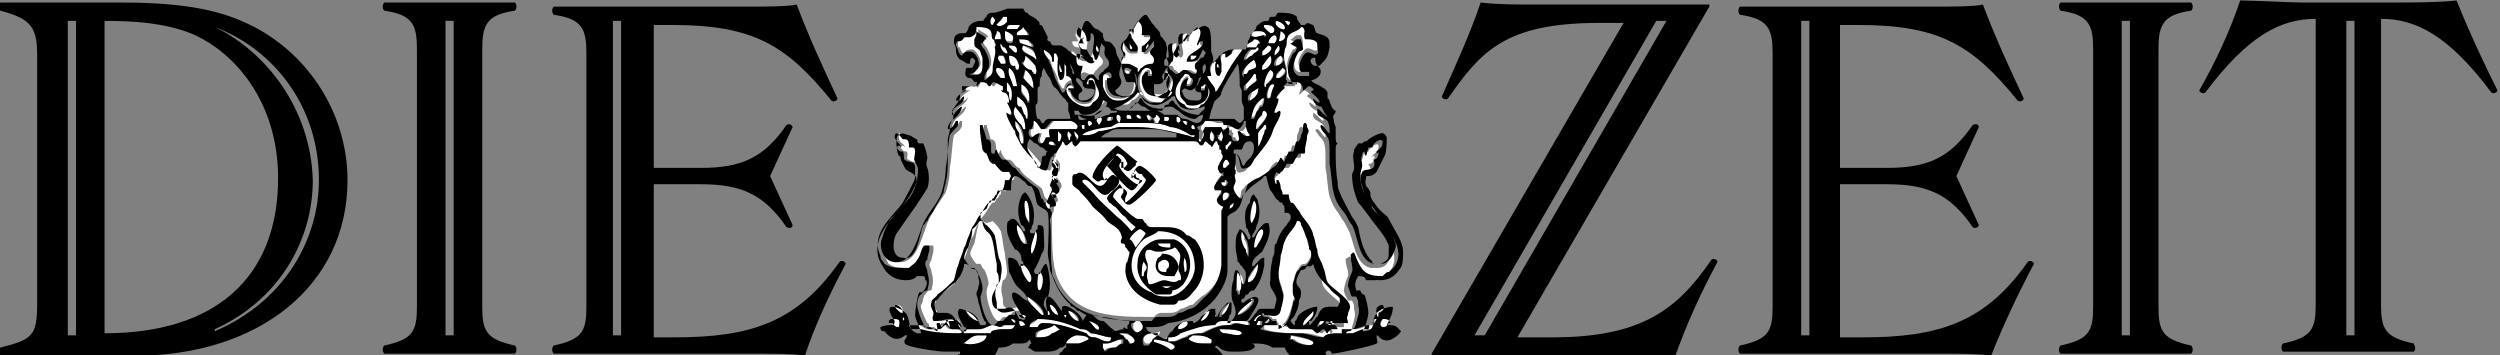
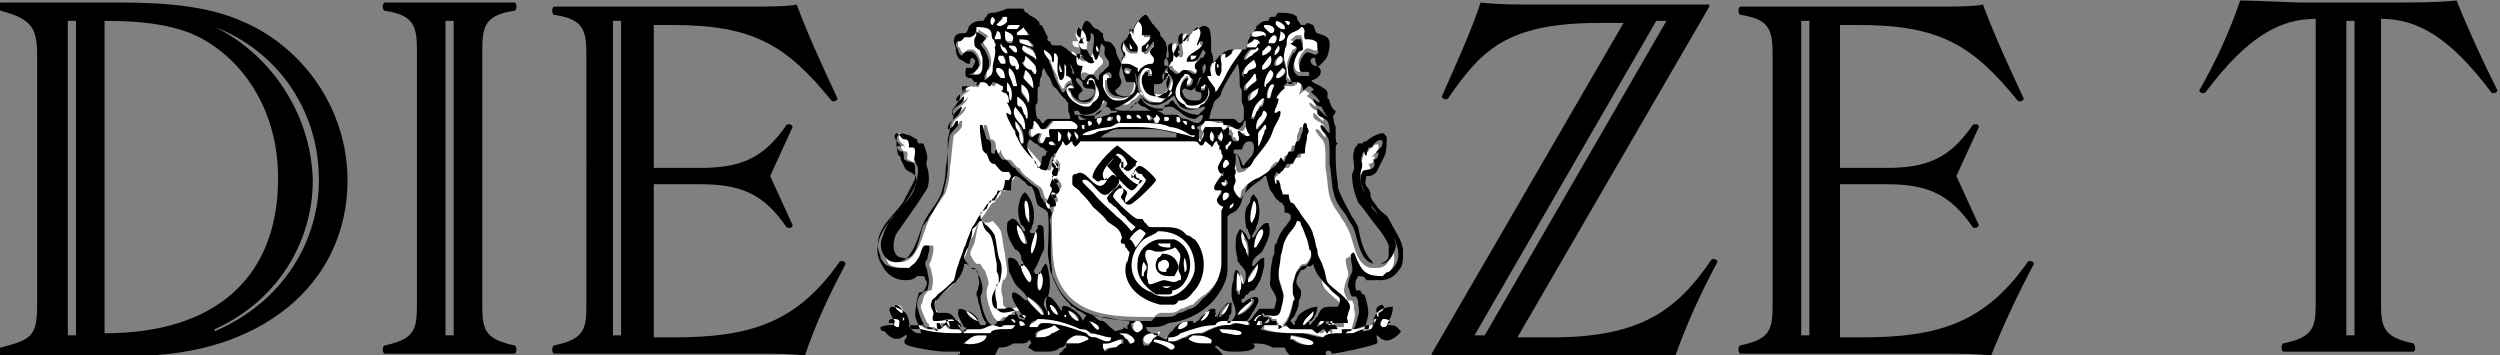
<svg xmlns="http://www.w3.org/2000/svg" xmlns:ns1="http://sodipodi.sourceforge.net/DTD/sodipodi-0.dtd" xmlns:ns2="http://www.inkscape.org/namespaces/inkscape" version="1.1" id="svg2168" ns1:modified="true" x="0px" y="0px" viewBox="0 0 779.5 110.8" style="enable-background:new 0 0 779.5 110.8;" xml:space="preserve">
  <rect x="0" y="0" width="779.5" height="110.8" fill="#808080" stroke="none" />
  <style type="text/css">
	.st0{fill:#FFFFFF;}
</style>
  <ns1:namedview bordercolor="#666666" borderopacity="1.0" height="4.13cm" id="base" ns2:current-layer="layer1" ns2:cx="372.04724" ns2:cy="526.18109" ns2:document-units="px" ns2:pageopacity="0.0" ns2:pageshadow="2" ns2:window-height="574" ns2:window-width="776" ns2:window-x="184" ns2:window-y="184" ns2:zoom="0.35824168" pagecolor="#ffffff" units="cm" width="23cm">
	</ns1:namedview>
  <g id="layer1" transform="translate(-390.148,-440.556)" ns2:groupmode="layer" ns2:label="Ebene 1">
    <g id="g22038" transform="matrix(6.366,0,0,6.366,145.189,-418.705)">
      <path id="path21722" class="st0" d="M87.1,135.8c-0.1,0-0.2,0.4,0,0.4C87.2,136,87.3,136,87.1,135.8z M87.6,135.8    c0,0.2-0.4,0.4-0.3,0.4c0.2,0.2,0.6-0.2,0.5-0.2c0,0,0,0,0-0.2C87.7,135.8,87.6,135.8,87.6,135.8z M94.2,136    c-0.1,0.2-0.2,0.4-0.2,0.5c0,0,0,0,0,0.2c0,0,0,0,0,0c0,0,0,0.1,0,0.1c0,0,0,0,0-0.1c0,0-0.1-0.2-0.2-0.2c0,0.2,0,0.2,0,0.2    c0,0,0,0,0.1,0.2c0.1,0.2,0.4,0.4,0.3,0.5c0,0.2,0,0.2-0.1,0.2s-0.1,0-0.2,0c-0.2,0-0.3-0.2-0.3-0.3c0,0-0.1-0.2-0.1-0.2    c0,0,0,0,0,0c-0.1,0.2-0.1,0.3,0,0.5c0,0,0.1,0,0.1,0.2c-0.2,0-0.2,0.2-0.2,0.4c0.1,0,0.2,0,0.3,0c0.2,0,0.3,0.2,0.5,0.2    c0,0.2,0,0.2,0,0.2c0.1,0,0.1-0.2,0.2-0.2c0.1-0.2,0.4-0.2,0.6-0.2H95c0.1,0,0.1,0,0.1-0.2c0-0.2-0.2-0.2-0.2-0.4    c0.1-0.2,0.2-0.2,0.2-0.3c0-0.2,0-0.2,0-0.2c-0.1,0-0.4,0.7-0.6,0.5c0,0,0,0,0-0.2c0,0,0.1-0.1,0.1-0.1c0.1-0.2,0.4-0.4,0.3-0.5    c0,0-0.1,0-0.1,0c-0.1,0-0.2,0-0.3,0C94.5,136.5,94.6,136.2,94.2,136z M101,136c-0.2,0.2,0.3,0.5,0.4,0.4    C101.5,136.1,101.1,136,101,136z M101.4,136c0,0,0.1,0.4,0.2,0.2C101.8,136,101.5,136,101.4,136z M88,136.2c-0.1,0-0.2,0-0.2,0.2    c0.1,0,0.1,0,0.2,0c0.1,0,0.2,0,0.3,0c0,0,0.2-0.2,0.1-0.2C88.3,136.2,88.2,136.2,88,136.2C88,136.2,88,136.1,88,136.2z     M100.4,136.2c-0.1,0.2,0.2,0.4,0.3,0.4c0.1,0,0.2,0,0.2-0.2C100.8,136.1,100.7,136.2,100.4,136.2z M86.3,136.3    c0,0.2,0,0.4-0.2,0.4c-0.1,0-0.2,0-0.3,0c-0.1,0.2-0.2,0.2-0.3,0.2c-0.1,0-0.1,0.2-0.1,0.2c0,0.2,0,0.2,0.1,0.2    c0,0.1,0.1,0.3,0.2,0.3c0.1-0.2,0.2-0.2,0.4-0.2c0.2,0,0.6,0.7,0.3,0.9c-0.1,0.2-0.3,0.2-0.4,0.2c0.4,0.2,0.7,0.2,0.7-0.4    c0-0.2,0-0.2,0-0.4c-0.1-0.2-0.1-0.4-0.2-0.4c-0.1-0.1-0.2-0.1-0.2-0.3c0,0,0-0.2,0-0.2c0-0.2,0-0.2,0.1-0.2c0,0,0,0,0-0.2    c0.2,0.2,0.4,0.2,0.5,0.4c-0.1,0-0.2,0-0.2,0.2c-0.1,0-0.1,0-0.1,0c0.1,0.2,0.1,0.2,0.2,0.3c0.1,0.2,0.3,0.5,0.2,0.9    c0,0-0.1,0.2-0.1,0.2c-0.1,0-0.1,0.2-0.1,0.2v0.2c0.1,0,0.2-0.2,0.3-0.2c0.1-0.2,0.1-0.2,0.1-0.4c0-0.4,0.2-0.7,0.1-1    c0,0,0.1-0.2,0-0.2c0,0-0.1-0.2-0.1-0.2c0-0.2,0-0.2-0.1-0.4C86.9,136.3,86.5,136.3,86.3,136.3z M88.6,136.3    c-0.1,0.2-0.4,0.2-0.4,0.4c0.1,0,0.2,0,0.3,0c0.1,0,0.2,0,0.3,0c0,0,0.1,0,0,0C88.8,136.5,88.7,136.5,88.6,136.3z M91.3,136.3    c-0.1,0.2-0.2,0.4-0.1,0.5c0.1,0.2,0.1,0.2,0.1,0.2c-0.1,0-0.3,0-0.3,0c0,0.3,0.2,0.3,0.4,0.3c0.1,0.2,0.2,0.4,0.3,0.4    c0,0.2,0.1,0.2,0.1,0.2c-0.2,0.2-0.5,0-0.6-0.2c0,0-0.1-0.2-0.2-0.2s0,0.2-0.1,0.2c0,0.2,0.1,0.4,0.2,0.4c0,0,0.1,0,0.1,0    c0.1,0.2-0.2,0.5,0,0.7c0.1,0,0.1,0,0.1,0c0.1-0.2,0.2-0.4,0.5-0.2c0.1,0,0.2,0.2,0.2,0.2c0,0,0,0,0-0.2c0.1,0,0.1-0.2,0.2-0.2    c0.1-0.2,0.3-0.2,0.3-0.4c0-0.2-0.2-0.2-0.2-0.4c-0.1-0.2,0.1-0.4-0.1-0.5c0,0-0.1-0.2-0.1,0c0,0.1,0,0.3-0.2,0.7c0,0-0.1,0-0.1,0    c-0.1-0.2-0.1-0.2-0.1-0.4c0-0.2,0.2-0.9-0.1-0.9h0c0,0.2,0,0.4-0.1,0.4c0,0-0.1,0-0.1,0C91.8,136.7,91.7,136.5,91.3,136.3z     M97.1,136.3c-0.2,0.2-0.4,0.4-0.4,0.7c-0.1,0-0.1,0-0.1,0c0-0.2,0-0.2,0-0.4c-0.6,0.2,0.1,1.1-0.3,1.2c0,0,0,0,0,0    c-0.3-0.2-0.2-0.5-0.2-0.7c-0.4,0-0.1,0.5-0.2,0.7c-0.1,0-0.2,0-0.2,0.2c0,0.2,0,0.2,0.1,0.2c0.1,0,0.1,0,0.2,0.2    c0.1,0,0.2,0.2,0.3,0.2c0.1,0,0.2-0.2,0.4-0.2s0.3,0.2,0.5,0.2c0,0,0.1-0.2,0.1-0.2c0,0,0-0.2-0.1-0.2c0-0.2,0.2-0.2,0.3-0.4    c0,0,0,0,0.1,0c0,0,0-0.2,0.1-0.2c0.1,0-0.1-0.2-0.1-0.2c-0.1,0.2-0.1,0.2-0.2,0.4c-0.2,0.2-0.4,0.2-0.6,0.2c0-0.5,0.8-0.5,0.8-1    c0,0-0.1,0-0.1,0c-0.1,0-0.1,0.2-0.2,0.2C97.1,137,97.6,136.5,97.1,136.3z M102.2,136.3c-0.2,0.2-0.4,0.2-0.6,0.2    c-0.1,0.2-0.1,0.2-0.1,0.4c-0.1,0.2-0.1,0.2-0.1,0.4c-0.1,0.3,0,0.7,0.1,1c0,0.2,0,0.4,0,0.4c0.1,0.2,0.2,0.2,0.3,0.2c0,0,0,0,0,0    c-0.1-0.2-0.2-0.2-0.2-0.4c-0.2-0.4,0-0.7,0.2-1.1c0.1,0,0.2-0.1,0.2-0.3c0,0,0,0,0,0s-0.4-0.2-0.3-0.2c0.1,0,0.2-0.2,0.3-0.2    c0,0,0.1,0,0.2,0c0.1,0.2,0.1,0.4,0.1,0.5c-0.1,0-0.1,0.1-0.2,0.1c-0.2,0.4-0.4,1.1,0,1.2c0.1,0,0.3,0,0.4,0c0,0,0.1,0,0.1,0    c0-0.2,0-0.2,0-0.2c0,0,0,0-0.1,0c-0.1,0-0.3,0-0.3,0c-0.3-0.2,0-0.7,0.2-0.9c0.2-0.2,0.5,0.2,0.6,0c0.1,0,0-0.2,0-0.3    c0,0,0-0.2,0-0.2c-0.1-0.2-0.4-0.2-0.5-0.2c-0.1,0-0.1,0-0.1,0c-0.1-0.2,0-0.4,0-0.4C102.3,136.3,102.3,136.3,102.2,136.3z     M87.3,136.5c-0.1,0.2-0.1,0.2-0.1,0.4c0.1,0,0.2,0,0.2,0c0,0,0,0,0.1,0C87.5,136.7,87.5,136.5,87.3,136.5z M87.7,136.5    c-0.1,0.4,0,0.5,0.3,0.5c0,0,0.1,0,0.1-0.2C88.2,136.7,87.8,136.5,87.7,136.5z M100,136.5c-0.1,0-0.2,0-0.2,0.2    c0.2,0.2,0.4,0,0.7,0c0,0.2,0.1,0,0.1,0C100.4,136.5,100.3,136.5,100,136.5C100.1,136.5,100,136.5,100,136.5z M101.2,136.5    c-0.1,0.2-0.2,0.5-0.1,0.5C101.5,137.1,101.6,136.7,101.2,136.5z M100.9,136.7c-0.1,0-0.3,0.2-0.3,0.4c0,0,0,0,0,0    c0.1,0,0.2,0,0.3,0C101.1,136.9,101,136.7,100.9,136.7z M88.4,136.9c0,0,0,0.2,0,0.2c0.1,0,0.6,0.2,0.6,0.2c0-0.2,0-0.2-0.1-0.2    C88.9,136.9,88.7,136.9,88.4,136.9L88.4,136.9z M99.9,136.9c-0.1,0.2-0.4,0.2-0.4,0.4c0.1,0,0.1,0,0.2,0c0.1,0,0.2,0,0.3,0h0.1    c0.1-0.2,0.1-0.2,0.2-0.2C100.2,136.9,100.1,136.9,99.9,136.9z M87.5,137.1c-0.1,0.2,0.1,0.5,0.3,0.5c0.1,0-0.1-0.3-0.1-0.3    C87.6,137.2,87.5,137.2,87.5,137.1z M93.8,137.1c0,0.2,0,0.3,0.1,0.3C94,137.2,93.9,137.2,93.8,137.1z M94.7,137.1    c-0.1,0.2-0.1,0.2-0.1,0.3c0,0,0,0,0,0C94.7,137.2,94.8,137.2,94.7,137.1z M87.9,137.2c0,0,0,0.1,0,0.1s0.3,0.4,0.4,0.2    c0.1,0,0,0,0,0C88.3,137.2,88.2,137.2,87.9,137.2z M88.6,137.2c-0.3,0.3,0.6,0.5,0.6,0.7c0.1,0,0-0.2,0-0.2    C89.1,137.4,88.9,137.4,88.6,137.2z M92.2,137.2c-0.1,0.1,0,0.1,0,0.3c0,0,0,0,0,0c0,0,0,0,0.1,0    C92.3,137.4,92.2,137.4,92.2,137.2z M100.6,137.2c-0.2,0.1-0.2,0.1-0.3,0.3c0,0,0,0.2,0,0.2C100.5,137.7,101,137.4,100.6,137.2z     M101.1,137.2c-0.1,0.1-0.2,0.1-0.2,0.5C101.2,137.5,101.2,137.4,101.1,137.2C101.2,137.2,101.2,137.2,101.1,137.2z M100.1,137.3    c-0.1,0-0.1,0.1-0.1,0.1c-0.1,0-0.2,0-0.2,0c-0.2,0.2-0.3,0.4-0.3,0.5c0,0,0.1,0,0.1,0c0,0,0.2-0.2,0.3-0.2    c0.2-0.2,0.4-0.2,0.4-0.4C100.2,137.3,100.1,137.3,100.1,137.3z M89.6,137.4c0,0.4,0.2,0.4,0.3,0.5c0.1,0.2,0.1,0.4,0.2,0.5    c0.1,0.2,0.2,0.4,0.2,0.5s0.1,0.2,0.2,0.4c0,0,0.1,0,0.1,0c0,0,0,0,0,0c0-0.2,0.2-0.4,0.4-0.4c0-0.2-0.1-0.4-0.3-0.4    c0-0.2,0-0.4,0-0.5c0,0-0.1,0-0.1-0.2c0,0,0,0,0,0c0,0.4,0.1,0.9-0.2,0.9c-0.2-0.4-0.1-0.7-0.1-1.1c0,0-0.1-0.2-0.1-0.2    c0,0-0.1,0-0.1,0l0,0.2c0,0.2,0,0.2,0,0.2c0,0,0,0-0.1,0c0,0,0,0,0-0.2C89.9,137.6,89.9,137.6,89.6,137.4z M96.2,137.4    c0,0-0.1,0.2,0,0.2C96.2,137.6,96.3,137.6,96.2,137.4z M99,137.4c-0.1,0-0.1,0-0.2,0.2c-0.1,0-0.3,0.2-0.3,0.2c0,0,0,0,0-0.2h0    c-0.3,0-0.2,0.4-0.2,0.5c0,0.2,0,0.2,0,0.4c0,0-0.1,0.2-0.1,0.2c0,0,0,0,0,0c-0.2,0-0.2-0.4-0.2-0.5s0.1-0.2,0-0.2c0,0,0,0-0.1,0    c-0.2,0.4-0.1,0.5-0.1,0.7c-0.1,0-0.2,0-0.2,0c0,0,0,0,0,0c0.1,0.4,0.4,0.5,0.4,0.7c0,0.1,0,0.1,0.1,0c0.2-0.2,0.3-0.4,0.4-0.7    c0.2-0.4,0.4-0.7,0.7-1.1c0,0,0.1-0.2,0.1-0.2c0,0-0.1,0-0.1,0C99.1,137.4,99.1,137.4,99,137.4C99,137.4,99,137.4,99,137.4z     M91.3,137.6c0.1,0.2,0.2,0.2,0.3,0.2C91.6,137.7,91.4,137.6,91.3,137.6z M87.4,137.7c-0.1,0.2,0,0.2,0.1,0.4c0,0,0.1,0,0.2,0    s-0.1-0.4-0.1-0.4C87.6,137.7,87.5,137.7,87.4,137.7z M87.9,137.7c0,0.4,0.1,0.5,0.3,0.5c0,0.2,0.1,0.2,0.1,0.2    c0.1,0,0.1-0.2,0.1-0.2C88.4,137.9,88.2,137.7,87.9,137.7z M88.7,137.7c0,0.2-0.1,0.4-0.1,0.4c0.1,0.2,0.3,0.4,0.5,0.4    c0,0,0.1,0.2,0.1,0.2h0.1c0.1-0.2,0-0.2,0-0.4C89.1,138.1,88.9,137.9,88.7,137.7z M96.8,137.7c0,0.2,0,0.2,0,0.2    c0.1,0,0.2,0,0.3-0.2c-0.1,0-0.1,0-0.1,0C96.9,137.7,96.9,137.7,96.8,137.7z M100.7,137.7c-0.2,0.2-0.3,0.4-0.4,0.5    c0,0.2-0.1,0.2,0,0.2h0C100.5,138.4,100.9,138.1,100.7,137.7z M101.2,137.7c0,0-0.3,0.2-0.2,0.5c0.1,0,0.1,0,0.1,0    C101.2,138.1,101.4,137.9,101.2,137.7z M99.9,137.9c-0.3,0.2-0.5,0.4-0.5,0.7c0.1,0.2,0.1,0.2,0.1,0h0.1c0.1,0,0.1-0.2,0.2-0.2    C100.1,138.3,100.2,138.3,99.9,137.9z M90.4,138.1c-0.1,0.2,0,0.4,0,0.4s0,0,0.1,0C90.4,138.3,90.4,138.3,90.4,138.1z M98.1,138.1    c0,0-0.1,0.2,0,0.2h0c0,0,0,0,0,0c0,0,0,0,0,0C98.2,138.3,98.1,138.1,98.1,138.1z M102.4,138.1c0,0.2,0,0.2,0,0.2h0    C102.5,138.3,102.4,138.3,102.4,138.1z M87.3,138.3c-0.1,0.2,0,0.4,0.2,0.5c0.1,0,0.1,0,0.2,0C87.7,138.4,87.6,138.3,87.3,138.3z     M87.9,138.3c-0.1,0.4,0.1,0.5,0.2,0.9c0,0,0.1,0,0.2,0C88.3,138.8,88.2,138.4,87.9,138.3z M93.6,138.3c0,0.2,0,0.4,0.1,0.4    c0,0,0,0,0.1-0.2c0.1,0,0.2,0.2,0.2,0.4c0.1,0.5-0.2,1-0.8,0.9c-0.4,0-0.6-0.3-0.6-0.7c0-0.2,0-0.2,0-0.2c0.1,0,0.1,0,0.1,0    c0,0,0.1,0,0.1,0c0.1-0.2-0.2-0.4-0.3-0.2c-0.1,0-0.1,0.2-0.1,0.2c0,0.2,0,0.2,0,0.4c0.1,0.3,0.3,0.7,0.7,0.7c0.2,0,0.5,0,0.6-0.2    c0.5-0.3,0.6-1.2-0.1-1.4C93.6,138.3,93.6,138.3,93.6,138.3z M94.6,138.3c-0.1,0-0.2,0-0.2,0.2c-0.1,0.2-0.1,0.4-0.1,0.5    c0,0.4,0.2,0.7,0.6,0.9c0.2,0,0.3,0,0.5,0c0.1,0,0.2-0.2,0.3-0.2c0.2-0.2,0.4-0.7,0.3-0.9c-0.1-0.2-0.4-0.5-0.5-0.2    c0,0,0,0.2,0.1,0.2c0.1,0,0.1-0.2,0.2-0.2c0.1,0,0.1,0.4,0,0.5c0,0.2-0.1,0.2-0.1,0.3c-0.1,0-0.2,0.2-0.4,0.2    c-0.5,0-0.8-0.2-0.8-0.7c0-0.4,0-0.4,0.2-0.5h0.1c0,0.2,0,0.2,0,0.2c0.1,0,0.2,0,0.2,0C95,138.4,94.9,138.3,94.6,138.3    C94.7,138.3,94.7,138.3,94.6,138.3z M101.3,138.3c-0.1,0.2-0.4,0.4-0.3,0.5c0,0,0.1,0,0.1,0C101.2,138.8,101.6,138.4,101.3,138.3z     M88.7,138.4c0,0.2-0.1,0.4-0.1,0.4s0.5,0.5,0.5,0.5C89.1,139,89,138.6,88.7,138.4z M100.7,138.4c-0.2,0.2-0.3,0.5-0.3,0.7    c0,0.2,0.1,0.2,0.1,0C100.5,139.1,101.1,138.6,100.7,138.4z M96.5,138.6c-0.1,0.2-0.2,0.2-0.2,0.2c-0.4,0.5-0.3,1.1,0.2,1.2    c0.2,0.2,0.3,0.2,0.4,0.2c0.2,0,0.3,0,0.4-0.2c0.3,0,0.5-0.5,0.4-0.7c0-0.2,0-0.2-0.1-0.2c0,0-0.1-0.2-0.2,0c-0.1,0-0.1,0-0.1,0.2    c0,0,0.1,0,0.1,0c0.1,0,0.1,0,0.1-0.2c0,0,0,0,0.1,0c0.3,0.7-0.5,1-1,0.9c-0.1-0.2-0.2-0.2-0.3-0.4c-0.1-0.3,0.1-0.9,0.4-0.9h0    c-0.1,0.2-0.1,0.2-0.1,0.4h0c0,0,0,0,0.1,0c0.1,0,0.2-0.4,0.1-0.4C96.7,138.6,96.6,138.6,96.5,138.6z M99.9,138.6    c-0.2,0.2-0.3,0.4-0.4,0.5c0,0,0,0.2,0,0.2s0.1,0,0.1,0h0c0.1,0,0.1-0.2,0.2-0.2c0.2-0.2,0.4-0.2,0.3-0.4    C100.1,138.6,100,138.6,99.9,138.6z M91.9,138.8C91.9,138.8,91.9,138.8,91.9,138.8c-0.2,0-0.3,0.2-0.2,0.4c0,0,0,0,0.1,0    c0.1,0,0,0,0,0c0-0.2,0-0.2,0-0.2c0.1,0,0.1,0,0.2,0c0.2,0.4,0.2,0.7-0.1,1c-0.4,0.2-0.9,0-1-0.5c0,0-0.1,0-0.1-0.1c0,0,0,0,0.1,0    c0,0,0,0,0,0s0.1,0,0.1,0h0.1c0,0,0,0,0,0c-0.1-0.4-0.4-0.2-0.4,0c0,0.5,0.5,0.9,1,0.9c0.1,0,0.2,0,0.3-0.2c0.5-0.4,0.3-0.7,0.1-1    C92.2,139,92.1,138.8,91.9,138.8C92,138.7,91.9,138.7,91.9,138.8z M86.5,139c0,0-0.1,0.4-0.2,0.2c-0.2,0-0.2,0-0.4,0    c0,0-0.1,0-0.1,0c0,0.2,0,0.2,0,0.2c0,0,0,0,0,0c0,0,0.1,0,0.2,0c-0.2,0.1-0.5,0.3-0.5,0.5c0.1,0,0.2,0,0.2,0    c0.1,0,0.2-0.2,0.2-0.2c-0.1,0.5-0.6,0.4-0.6,0.9c0,0,0.1,0,0.1,0c0.2-0.2,0.3-0.4,0.4-0.4c-0.1,0.5-0.7,0.5-0.7,1.1    c0.2,0,0.3-0.2,0.4-0.4h0.1c0,0.2,0,0.2,0,0.2c0,0.2-0.3,0.4-0.4,0.5c-0.1,0.5-0.1,1.1-0.2,1.6c0,0.5-0.1,0.9-0.2,1.2    c-0.3,0.5-0.8,1.1-1,1.8c-0.2,0.5-0.5,1.8-1.4,1.6c-0.4-0.2-0.6-0.9-0.5-1.2c0.1-0.4,0.2-0.5,0.4-0.9c0.5-0.5,1.1-1.2,1.3-1.9    c0-0.2,0.1-0.5,0-0.7l-0.1-0.2c0-0.2,0-0.4,0-0.5c0,0,0-0.2-0.1-0.2c-0.1,0-0.1,0-0.1,0c0,0,0,0-0.1,0c-0.1-0.2,0-0.4-0.2-0.4    c0,0,0,0,0,0v0c-0.2,0-0.2-0.1-0.4-0.3c-0.1,0-0.1,0-0.1,0.2c0,0,0,0,0,0c0,0.3,0.3,0.3,0.3,0.5c-0.1-0.2-0.2,0-0.2,0    c0.1,0.2,0.2,0.2,0.3,0.2c0.1,0.2-0.1,0.4,0.1,0.4c0.2,0.2,0.5,0,0.5,0.4c0,0.2,0,0.4,0,0.5c-0.1,0.3-0.3,0.9-0.6,1.2    c-0.6,0.7-1.6,1.6-1.1,2.6c0.1,0.2,0.1,0.2,0.2,0.4c0.3,0.2,0.5,0.2,1,0.2c0.1,0,0.1,0,0.2,0c0.2-0.2,0.3-0.2,0.4-0.4    c0.2-0.2,0.2-0.7,0.4-0.7c0,0,0,0,0.1,0c0.1,0,0.1,0,0.1,0.2s-0.1,0.4-0.1,0.5c0,0-0.1,0.2-0.1,0.2c0,0.2,0.1,0.2,0.1,0.4    c0.1,0.3,0.1,0.5,0,0.9c-0.1,0-0.2,0-0.3,0.2c-0.1,0-0.1,0.4-0.2,0.5s0.2,0.7,0.3,0.9c0.1,0,0.1,0.2,0.1,0.2s0.1,0,0.2,0    c0.1,0,0.2,0.2,0.4,0.2c0-0.2,0,0,0,0c0-0.2-0.1-0.4,0-0.4h0.1c0,0,0.1,0.2,0.1,0.2c0.1-0.3,0.2-0.3,0.5-0.3c0.1,0,0.1,0,0.1,0    c0-0.2-0.7,0-0.8,0c-0.1,0-0.1,0-0.2,0c0-0.2,0-0.2,0-0.4c-0.1-0.2-0.2-0.4-0.1-0.5c0-0.2,0.2-0.2,0.3-0.4    c0.2-0.2,0.6-0.5,0.8-0.7c0.1-0.3,0.1-0.5,0.2-0.7c0.1-0.4,0.2-0.5,0.3-0.9c0.1-0.2,0.1-0.4,0.2-0.5s0.1-0.3,0.2-0.5    c0.1-0.2,0.2-0.4,0.3-0.5c0.2-0.2,0.3-0.5,0.5-0.7c0.1,0,0.1,0,0.2-0.2c0.1,0,0.1-0.2,0.2-0.2c0-0.2,0.1-0.2,0.1-0.2    c0.2,0.2,0.3-0.3,0.3-0.5h0c0.1,0,0.1,0,0.2,0c0,0,0.1-0.2,0.1-0.2c-0.1,0-0.1-0.2-0.1-0.2c-0.1,0-0.2,0-0.3,0    c0,0-0.4-0.4-0.4-0.4c0,0-0.1,0-0.1,0c-0.2-0.2-0.2-0.4-0.3-0.5c-0.1,0-0.2,0-0.2-0.2c-0.1,0-0.2-1.2-0.1-1.2c0.1,0,0.1,0,0.1,0    s0.2,0.7,0.2,0.7c0.4,0,0.2,0.7,0.3,0.7c0,0,0,0,0.1,0c0,0,0.1-0.2,0.1-0.2c0,0.2,0.2,0.5,0.3,0.5c0,0,0.1,0,0.1,0    c0.2,0,0.3,0.4,0.5,0.4c0.2,0.4,0.5,0.5,0.7,0.7c0.1,0.1,0.3,0.2,0.4,0.3c0.1,0.2,0.1,0.4,0.2,0.5c0,0,0.1,0,0.1,0.2    c0.2,0,0.2-0.2,0.3-0.4c0,0,0.1-0.2,0.1-0.2c0-0.2,0-0.2-0.1-0.2c0-0.2,0-0.3,0.1-0.3c0,0,0-0.2,0.1-0.2h0c-0.1,0-0.1,0-0.1-0.2    l0.1-0.2c0,0,0-0.2-0.1-0.2c0-0.2,0.1-0.4,0.1-0.4c-0.4,0-0.2,0.9-0.5,0.7c-0.2,0-0.3-0.2-0.4-0.4c-0.3-0.4-0.7-0.7-0.9-1.2    c0,0-0.1-0.1-0.1-0.3c-0.1-0.2-0.2-0.4-0.3-0.5c0,0-0.2-0.4-0.1-0.4c0,0,0,0,0,0c0.5,0.4,0-0.5,0-0.5c0,0,0,0,0,0    c0.1,0,0.1,0,0.1,0c0-0.4-0.2-0.5-0.3-0.5c0-0.1-0.1-0.1-0.1-0.1c0,0,0,0,0,0c0.1,0,0.1,0,0.1,0c0,0,0-0.2,0-0.2    c-0.2,0-0.4-0.2-0.5-0.2c-0.1,0.2-0.1,0.2-0.2,0.2c-0.1-0.2-0.1-0.2-0.3-0.2C86.5,139,86.5,139,86.5,139z M87.8,139    c0,0.2,0,0.2,0,0.4c0,0,0.1,0.1,0.1,0.1c0,0.2,0,0.4,0.1,0.4C88.2,139.5,88.1,139.2,87.8,139z M102,139c-0.1,0.2-0.1,0.2-0.2,0.2    c-0.1,0-0.2,0-0.4,0c-0.1,0-0.2,0.2-0.3,0.2c0.1,0,0.1,0,0.1,0.1c-0.1,0.2-0.4,0.4-0.4,0.5c0.1,0,0.1,0,0.1,0c0.1,0,0,0,0,0    c-0.1,0.4-0.2,0.5-0.2,0.7c0.1,0,0.1,0,0.1,0c0,0,0.2-0.2,0.2,0s-0.2,0.5-0.3,0.7c-0.1,0.2-0.1,0.3-0.2,0.5    c-0.2,0.4-0.5,0.7-0.8,1.1c-0.1,0.2-0.2,0.4-0.4,0.4c-0.4,0.2-0.2-0.5-0.5-0.7c0,0,0,0,0,0h0c0,0.2,0,0.2,0,0.4c0,0.2,0,0.4,0,0.4    c0,0.2,0,0.2,0,0.2c-0.2,0,0,0.3,0,0.3c0,0.2-0.1,0.2-0.1,0.4c0,0.2,0.2,0.5,0.4,0.5c0,0,0.1,0,0.1-0.2c0.1-0.2,0-0.4,0.2-0.5    c0.1-0.2,0.3-0.3,0.5-0.3c0.2-0.2,0.5-0.4,0.7-0.5c0.1-0.2,0.2-0.4,0.4-0.5c0.1,0,0.2,0.2,0.2,0.2c0.1-0.2,0.2-0.4,0.2-0.5    c0,0,0.1,0,0.1,0c0,0,0,0,0.1,0c0.1,0,0.1-0.5,0.2-0.5c0.1,0,0.1,0,0.1,0h0c0.1-0.1,0.1-0.1,0.1-0.3c0-0.2,0-0.2,0.1-0.4    c0,0,0-0.2,0.1-0.2c0.1,0,0.1,0,0.1,0.2c0.1,0.2,0,0.2,0,0.4c-0.1,0.3-0.1,0.5-0.1,0.7c0,0.2,0,0.2-0.1,0.2s-0.1,0-0.2,0    c-0.1,0.2-0.3,0.5-0.3,0.5c-0.1,0-0.2,0-0.2,0c0,0-0.1,0-0.1,0c-0.2,0.2-0.2,0.4-0.3,0.4c-0.1,0.2-0.2,0-0.2,0    c0,0-0.1,0.2-0.1,0.2s0,0.4,0.1,0.4v-0.2c0,0,0.1,0,0.1,0c0.1,0.2,0.1,0.3,0.1,0.3c0.1,0.2,0.1,0.2,0.1,0.4c0.1,0,0.1,0,0.1,0h0    c0.1,0,0.1,0,0.2,0c0,0,0.1,0.2,0.1,0.4c0.2,0,0.3,0.2,0.4,0.4c0.2,0.4,0.4,0.5,0.6,0.9c0.1,0,0.1,0.2,0.1,0.3    c0.1,0.2,0.1,0.5,0.2,0.7c0.1,0.4,0.2,0.5,0.3,0.9c0.1,0.2,0.1,0.5,0.2,0.7c0.2,0.4,1.1,0.9,1.1,1.2c0,0.2-0.1,0.2-0.1,0.4    c0,0.2,0,0.2,0,0.4c0,0-0.1,0-0.1,0c-0.1,0-0.2,0-0.3,0c-0.1,0-0.2,0-0.4,0c-0.1,0-0.3-0.2-0.3,0c0,0,0,0,0,0    c0.1,0.1,0.2,0,0.4,0.1c0.1,0,0.1,0,0.2,0.2c0.1,0,0.1,0,0.2,0c0,0,0,0.2,0,0.2c0.1,0,0.1,0,0.2,0c0.1-0.2,0.3,0,0.3-0.2    c0.1,0,0.2-0.2,0.2-0.3c0.1-0.4,0.2-0.5,0.1-0.9c0-0.2,0-0.2-0.1-0.4c-0.1,0-0.1,0-0.2,0c-0.1-0.2-0.2-0.4-0.2-0.5    s0.1-0.5,0.2-0.7c0.1-0.2-0.3-0.9,0-0.9c0.1-0.2,0.2,0.2,0.2,0.2c0.3,0.7,0.5,0.9,1.3,0.9c0.2-0.2,0.2-0.2,0.3-0.2    c1.2-0.9-0.2-2.3-0.8-3.2c-0.2-0.2-0.4-0.7-0.5-1c0-0.2-0.1-0.5,0-0.7c0.1-0.2,0.6,0,0.6-0.4c0,0,0,0,0,0c0,0-0.1-0.2-0.1-0.2    c0.1,0,0.3,0,0.3-0.4c-0.1,0-0.1,0.2-0.1,0c0,0,0,0,0,0c0.2-0.2,0.3-0.2,0.3-0.5h0c-0.1-0.2-0.5,0.2-0.5,0.3c-0.1,0-0.1,0-0.1,0    s-0.1,0-0.1,0s-0.1,0.4-0.1,0.4c-0.1,0-0.1,0-0.1-0.2c0,0,0,0,0,0s-0.1,0-0.1,0.2c-0.1,0.2,0,0.4,0,0.5c0,0.2-0.1,0.4-0.1,0.5    c0,0.5,0.2,0.9,0.4,1.2c0.1,0.2,0.2,0.4,0.3,0.5c0.3,0.4,0.6,0.7,0.8,1c0.1,0.2,0.2,0.4,0.2,0.5c0,0.2,0,0.4,0,0.4    c-0.1,0.4-0.2,0.7-0.7,0.7c-0.1,0-0.2,0-0.3,0c-0.8-0.2-0.8-1.4-1.1-1.9c-0.1-0.2-0.2-0.4-0.3-0.5c-0.2-0.4-0.4-0.5-0.6-1.1    c-0.1-0.4-0.1-0.9-0.2-1.4c0-0.2,0-0.2,0-0.4c0-0.4,0-0.7-0.1-0.9c-0.1-0.2-0.2-0.2-0.3-0.4c-0.2-0.2,0-0.2,0-0.2    c0.1,0,0.3,0.4,0.4,0.4v-0.2c0,0-0.1-0.2-0.1-0.4c-0.2-0.2-0.4-0.2-0.5-0.4v-0.2c0.1,0,0.4,0.4,0.5,0.4c0-0.2-0.1-0.4-0.3-0.5    c-0.1,0-0.4-0.2-0.4-0.4h0c0.1,0,0.3,0.2,0.3,0.2c0.1-0.2-0.4-0.5-0.4-0.5c0-0.1,0.1-0.1,0.1-0.1c0.1,0-0.2-0.2-0.2-0.2    c-0.1,0-0.2,0.2-0.3,0.2C102.3,139.1,102.2,139,102,139z M88.5,139.1c0,0.2,0,0.3,0,0.3c0.1,0.2,0.3,0.4,0.3,0.5c0,0,0,0,0.1,0    C88.9,139.7,88.9,139.3,88.5,139.1z M100.8,139.1c-0.2,0-0.3,0.7-0.2,0.7s0.1-0.2,0.2-0.4C100.8,139.3,101,139.1,100.8,139.1z     M100.1,139.3c-0.3,0.1-0.3,0.2-0.4,0.5c0,0.2,0,0.2,0,0.2h0.1c0.2-0.2,0.4-0.4,0.4-0.5C100.1,139.3,100.1,139.3,100.1,139.3z     M94.2,139.5c-0.2,0.4-0.8,0.7-1.2,0.5c-0.1-0.2-0.3-0.4-0.5-0.4c-0.1,0.5-0.4,0.7-0.9,0.7c-0.1,0-0.2,0-0.3-0.2    c-0.1,0-0.2,0-0.2,0c0,0,0,0,0,0c0,0.2,0,0.2,0.1,0.2s0.1,0,0.2,0c0.5,0.2,0.8,0.2,1.2-0.4c0,0,0.1,0,0.1-0.2    c0.1,0,0.2,0.2,0.3,0.2c0.2,0.2,0.4,0.2,0.6,0.2c0.1,0,0.2,0,0.3-0.2c0.1,0,0.4-0.2,0.4-0.4c0,0,0.1,0,0.1,0    c0.2,0.4,0.5,0.5,0.9,0.5c0.1,0,0.1,0,0.2,0c0.1-0.2,0.1-0.2,0.2-0.2c0.1,0,0.2-0.2,0.2-0.2s0.1,0.2,0.2,0.2    c0.2,0.4,0.6,0.5,1.1,0.5c0.1-0.2,0.3-0.2,0.3-0.4c0,0,0,0-0.1,0c-0.4,0.2-0.8,0.2-1.1,0c-0.1-0.2-0.2-0.4-0.3-0.5c0,0,0,0-0.1,0    c-0.3,0.4-0.9,0.5-1.4,0.2C94.4,139.7,94.3,139.5,94.2,139.5z M88.3,139.7c0,0.2-0.1,0.2,0,0.4c0,0.2,0.2,0.2,0.2,0.2    c0.1,0.2,0.2,0.4,0.2,0.4c0,0,0,0.2,0.1,0.2h0c0,0,0,0,0,0C88.9,140.2,88.6,139.8,88.3,139.7z M100.3,139.8    c-0.2,0.2-0.4,0.4-0.5,0.7c0,0,0,0.2,0,0.2h0.1c0.1-0.2,0.2-0.4,0.2-0.4c0.1-0.2,0.1-0.2,0.2-0.2c0-0.2,0.1-0.2,0.1-0.4    C100.3,139.8,100.3,139.8,100.3,139.8z M88.2,140.2c-0.2,0.4,0.1,0.7,0.3,0.9c0,0,0.1,0.2,0.1,0.2c0,0,0,0,0.1,0    C88.7,140.7,88.5,140.6,88.2,140.2z M100.4,140.4c-0.1,0-0.1,0.2-0.2,0.2c-0.2,0.2-0.3,0.4-0.3,0.7h0c0,0,0.1,0,0.1,0    C100.2,141.1,100.8,140.5,100.4,140.4L100.4,140.4z M93.2,140.6c-0.1,0.2-0.1,0.4,0.1,0.4c-0.2,0-0.4,0.2-0.5,0.2    c-0.2,0-1.3,0.2-1.3,0.4c0,0,0,0,0,0c0.3,0,0.5,0,0.8-0.2c0.3,0,0.9-0.2,1-0.2c0.3,0,0.6,0,0.8,0c0.9,0,1.7,0.2,2.5,0.4    c0.1,0,0.4,0.2,0.4,0c0,0-0.2,0-0.2,0c-0.3-0.2-0.7-0.4-1-0.4c-0.4-0.2-1-0.2-1.4-0.2c-0.4,0-0.6,0-1.1,0    C93.5,140.7,93.4,140.5,93.2,140.6L93.2,140.6L93.2,140.6z M93.7,140.6c-0.1,0-0.1,0.2,0,0.2c0.1,0,0.1,0,0.2,0    C93.9,140.6,93.8,140.6,93.7,140.6z M94.2,140.6c-0.1,0-0.1,0.2,0.1,0.2C94.4,140.7,94.3,140.6,94.2,140.6z M94.7,140.6    c0,0,0,0-0.1,0.2c0,0,0.1,0.2,0.2,0C94.9,140.7,94.7,140.6,94.7,140.6C94.7,140.6,94.7,140.5,94.7,140.6z M95.1,140.6    c0,0.1-0.1,0.2-0.1,0.2c0,0,0,0,0.1,0.2c0.1,0,0.1,0,0.2,0s0.1,0,0.1-0.2C95.3,140.7,95.2,140.6,95.1,140.6z M92.3,140.7    c-0.2,0.2-0.1,0.2,0,0.4C92.5,140.9,92.5,140.7,92.3,140.7z M92.8,140.7c0,0-0.1,0.2-0.1,0.2c0.1,0,0.2,0,0.2-0.2    C92.9,140.7,92.8,140.7,92.8,140.7z M95.5,140.7c0,0,0,0,0,0.2c0.1,0,0.1,0,0.2,0C95.8,140.7,95.8,140.7,95.5,140.7L95.5,140.7    C95.5,140.7,95.5,140.7,95.5,140.7z M96.1,140.7c0,0,0,0.2,0,0.2c0.1,0.2,0.2,0,0.2,0C96.3,140.7,96.2,140.7,96.1,140.7z     M88.2,140.9c0,0.4,0.1,0.4,0.2,0.5c0,0.2,0.1,0.3,0.1,0.5c0,0,0.1,0,0.1,0C88.6,141.6,88.4,141.1,88.2,140.9z M89.1,140.9    c0,0.2,0,0.2,0,0.4c-0.1,0-0.1,0-0.1,0c-0.1,0.2,0,0.4,0.1,0.4s0.2-0.2,0.4-0.2c0,0.2-0.2,0.3,0,0.5c0,0,0.1,0,0.1,0    s0.2-0.3,0.2-0.3c0.1,0,0.2,0,0.2,0s-0.1-0.4,0-0.4c0,0,0.1,0,0.1,0s0.1,0,0.1,0c0.1,0,0.2,0,0.2,0c0.2,0,0.4,0,0.6,0    c0.1,0,0.3,0,0.3,0c0.2-0.2-0.2-0.4-0.3-0.4c-0.2,0-0.4,0-0.5,0c-0.2,0-0.3,0-0.4,0c-0.2,0.2-0.3,0.4-0.4,0.4c0,0,0,0-0.1,0    C89.4,141.3,89.3,140.9,89.1,140.9z M91.8,140.9c-0.2,0,0,0.4,0.1,0.2C92,141.1,92,140.9,91.8,140.9z M96.4,140.9    c0.1,0.2,0.1,0.2,0.2,0.2c0-0.2,0-0.2-0.1-0.2C96.5,140.9,96.4,140.9,96.4,140.9z M97.5,140.9c-0.1,0.2-0.2,0.2-0.2,0.4    c0.1,0.1,0.1,0.2,0.2,0.2c0,0-0.1,0-0.1,0c0,0.2-0.1,0.2,0,0.3c0,0,0,0,0,0.2c0,0,0.1,0,0.1,0c0-0.2,0.2-0.3,0.1-0.5c0,0,0,0,0,0    c0.1-0.2,0.1-0.2,0.1-0.2c0.1,0,0.2,0,0.4,0c0.1,0,0.3,0,0.4,0c0,0,0.1,0.2,0.1,0.2l0.2-0.2c0,0,0,0.2,0.1,0.2c0,0-0.1,0.2,0,0.2    c0.1,0,0.1,0,0.1,0.1c0.1,0,0.1,0.2,0.2,0.2c0.2,0,0.1-0.3,0.1-0.5c0,0,0.1,0,0.1,0s0.2,0.2,0.2,0.2c0.2,0.1,0.3,0,0.3,0    c0-0.2-0.2-0.4-0.2-0.5l0-0.2c0,0-0.1,0-0.1,0c-0.1,0.2-0.2,0.4-0.3,0.4c-0.2,0-0.3-0.2-0.5-0.2c-0.1,0-0.2,0-0.2,0    c-0.1-0.2-0.2-0.2-0.2-0.2s-0.2,0-0.3,0C97.8,140.9,97.7,140.9,97.5,140.9z M91.5,141.1c-0.1,0,0,0.2,0,0.2c0,0,0.1,0,0.1,0l0-0.2    C91.6,141.1,91.6,141.1,91.5,141.1z M96.9,141.1c-0.1,0-0.1,0.2,0,0.2c0,0,0,0,0.1,0c0,0,0,0,0,0    C97.1,141.3,97.1,141.1,96.9,141.1C97,141.1,96.9,141.1,96.9,141.1z M100.4,141.1c-0.2,0.2-0.2,0.2-0.3,0.4c-0.1,0.2,0,0.3,0,0.5    c0,0.2,0.1,0.2,0.1,0c0.1-0.2,0.1-0.3,0.2-0.5c0.1,0,0.1-0.2,0.1-0.2C100.5,141.1,100.5,141.1,100.4,141.1z M90.3,141.4    c0,0-0.1,0.3,0,0.3v0.2c0,0,0.1,0,0.1,0C90.5,141.6,90.6,141.6,90.3,141.4z M90.8,141.4c-0.1,0.2,0,0.3,0,0.3c0,0.2,0.1,0.2,0.1,0    C90.9,141.6,91,141.6,90.8,141.4L90.8,141.4z M91.1,141.4c-0.1,0.2,0.1,0.3,0.1,0.3c0.1,0.2,0.1,0.2,0.1,0    C91.3,141.6,91.3,141.6,91.1,141.4z M97.8,141.4c-0.1,0.2-0.1,0.5,0.1,0.5C97.9,141.8,98,141.6,97.8,141.4z M98.3,141.4    c-0.1,0.2-0.1,0.2-0.1,0.2c0,0.1,0,0.3,0.2,0.3C98.4,141.8,98.4,141.6,98.3,141.4z M89.9,141.9c-0.2,0.2,0.2,0.2,0.2,0.2s0,0,0,0    C90.1,141.9,90,141.9,89.9,141.9z M90.5,141.9c-0.1,0.2-0.1,0.2-0.2,0.4c0,0-0.1,0-0.1,0c-0.1,0.4,0.1,0.5,0.2,0.7    c0,0.2,0,0.4-0.1,0.4c-0.1,0-0.1,0-0.2,0c0,0.2,0.1,0.2,0.1,0.2c0.1,0.2,0.5,0.5,0.1,0.7c-0.1,0-0.1,0-0.2,0    c0.1,0.2,0.2,0.4,0.2,0.5c-0.1,0.2-0.3,0-0.3,0.2c0.1,0,0.1,0.2,0.1,0.2c0,0.2-0.1,0.2-0.1,0.4c0,0.4,0,1.9,0.1,2.3    c0,0.2,0.1,0.4,0.1,0.5c0.7,2,2.6,2.1,4.5,2.1c0.1,0,0.2,0,0.3,0c0.2-0.2,0.3-0.2,0.4-0.2c0.1,0,0.2,0,0.3,0c0.2,0,0.4,0,0.6-0.2    c0.2,0,0.4-0.2,0.6-0.2c0.2-0.2,0.4-0.4,0.6-0.5c0.5-0.4,0.8-0.9,0.9-1.6c0-0.2,0-1.8,0-2.3c0-0.2,0-0.2,0-0.4l0.1-0.2    c-0.2,0-0.4-0.2-0.3-0.4c0,0,0.1-0.2,0.2-0.2c0-0.2,0-0.2,0-0.2c-0.1,0-0.2,0-0.3,0c-0.2-0.2,0.2-0.5,0.3-0.7c0,0,0,0,0.1,0    s0-0.2,0-0.2c-0.2,0.2-0.2,0-0.2,0c-0.1-0.2,0-0.2,0-0.4c0.1-0.2,0.4-0.4,0.1-0.5c0-0.2-0.1-0.2-0.1-0.2c0,0,0-0.2,0-0.2    c0,0-0.1,0-0.1-0.2c0,0-0.1,0-0.1,0c0,0.2-0.2,0.4-0.2,0.2c-0.1,0-0.2-0.2-0.3-0.2c0,0.2-0.1,0.2-0.2,0.2c-0.1,0-0.2-0.2-0.3-0.2    h-5.6c-0.1,0-0.3,0.4-0.3,0.2c0,0-0.1,0-0.1-0.2c-0.1,0-0.2,0.2-0.3,0.2C90.7,142.1,90.6,141.9,90.5,141.9z M98.7,141.9    c-0.1,0-0.2,0.2-0.2,0.2c0,0.2,0,0.2,0.1,0.2c0.1-0.2,0.2-0.2,0.2-0.4C98.8,141.9,98.8,141.9,98.7,141.9z M90,142.8    c0,0.2,0.2,0.2,0.2,0.4c0,0,0,0,0.1,0s0,0,0-0.2C90.2,143,90.2,142.8,90,142.8z M98.5,142.8c0,0-0.2,0.2-0.1,0.4h0    c0,0,0.1,0,0.1,0s0.2-0.2,0.2-0.2C98.6,142.8,98.6,142.8,98.5,142.8z M90.1,143.7c-0.1,0.1,0.2,0.3,0.2,0.1    C90.3,143.8,90.2,143.7,90.1,143.7z M98.5,143.8c0,0-0.1,0-0.1,0.1c-0.1,0-0.1,0-0.2,0c0,0.2,0.2,0.2,0.2,0.2    c0.1,0,0.2-0.2,0.1-0.2C98.6,143.8,98.5,143.8,98.5,143.8z M90,144.4c-0.1,0.2,0.2,0.4,0.2,0.2C90.2,144.4,90.2,144.4,90,144.4z     M98.5,144.4c-0.1,0-0.2,0.2-0.1,0.4h0C98.6,144.8,98.8,144.4,98.5,144.4z M88.7,144.8c-0.1,0.2-0.1,0.5,0,0.7s0.2,0.4,0.2,0.4    C88.9,145.5,88.9,144.8,88.7,144.8z M89.7,144.8c-0.1,0.2,0,0.2,0,0.2c0.1,0.2,0.1,0.2,0.2,0.2h0c0,0,0-0.2,0-0.2    C89.9,144.9,89.8,144.9,89.7,144.8z M99.9,144.8c-0.1,0.2-0.3,1.1-0.1,1.1c0,0,0.1-0.2,0.1-0.2C100,145.5,100.1,144.9,99.9,144.8z     M98.9,144.9C98.9,144.9,98.9,144.9,98.9,144.9L98.9,144.9c-0.2,0.1-0.2,0.1-0.2,0.3C98.8,145.1,99,145.1,98.9,144.9    C98.9,144.9,98.9,144.8,98.9,144.9z M86.5,145.8c-0.1,0-0.1,0.2-0.1,0.2c-0.1,0.3-0.1,0.5-0.2,0.9c-0.1,0.2-0.2,0.4-0.2,0.5    s0.2,0.4,0.3,0.5c0.1,0,0.2,0,0.2,0c0.1,0.2,0.1,0.2,0.2,0.3c0.1,0.2,0.2,0.5,0.2,0.7c-0.1,0.2-0.1,0.4-0.1,0.4    c0,0.4,0.3,1.4,0.6,1.4c0.1,0,0.1-0.2,0.3-0.2c0.1,0,0.1,0,0.2,0c0.1-0.1,0.1-0.2,0.3-0.3c0.1,0,0.1,0,0.2,0c0.1,0,0.1,0,0.1,0    c0,0,0-0.2,0-0.2c-0.2,0-0.7,0.2-0.8,0c-0.1,0-0.1-0.2-0.1-0.4c-0.1-0.4-0.1-0.5,0-0.9c0.1,0,0.2-0.2,0.2-0.4    c0-0.3-0.1-0.7-0.1-0.9c-0.1-0.4-0.1-0.7-0.2-1.1c-0.1-0.2-0.3-0.4-0.4-0.5C86.7,146,86.7,145.8,86.5,145.8z M102,145.8    c-0.1,0.3-0.4,0.5-0.6,0.9c-0.1,0.2-0.1,0.5-0.2,0.7c0,0.4-0.1,0.5-0.1,0.9c0,0.4,0.1,0.5,0.2,0.9c0.1,0.2,0,0.5-0.1,0.9    c-0.1,0.4-0.5,0.2-0.8,0.2c0,0-0.1-0.2-0.1,0h0c0.1,0.2,0.2,0,0.4,0.2c0.1,0,0.1,0.1,0.1,0.1c0.1,0,0.1,0,0.2,0    c0,0.2,0.1,0.2,0.1,0.2c0,0,0,0,0,0.2c0.5-0.2,0.6-0.9,0.7-1.2c0-0.2,0.1-0.2,0.1-0.2c0-0.2-0.1-0.2-0.1-0.4c0,0,0-0.2,0-0.4    c0.1-0.2,0.1-0.5,0.3-0.7c0.1-0.2,0.2-0.2,0.3-0.2c0.1,0,0.2-0.2,0.3-0.4v-0.2c-0.1-0.2-0.1-0.2-0.1-0.2c-0.1-0.2-0.1-0.4-0.1-0.5    c-0.1-0.2-0.1-0.5-0.3-0.7C102.2,145.8,102.1,145.8,102,145.8z M88.3,146c-0.1,0.1,0.2,1,0.4,0.9c0,0,0,0,0,0    C88.7,146.5,88.5,146.2,88.3,146z M100.3,146.2c-0.2,0-0.4,0.5-0.4,0.9c0,0,0.1,0,0.1,0C100.1,146.9,100.5,146.4,100.3,146.2    L100.3,146.2z M89.2,146.3c-0.1,0.4-0.3,0.7-0.3,1.1H89C89.2,147.4,89.4,146.5,89.2,146.3z M99.3,146.3c-0.1,0.4,0,0.7,0.1,0.9    s0.1,0.2,0.1,0.4c0.2-0.2,0-0.9-0.1-0.9C99.5,146.5,99.4,146.5,99.3,146.3z M100.1,147.9C100.1,147.9,100.1,147.9,100.1,147.9    c-0.2,0.3-0.4,0.6-0.5,0.8c0,0.2,0,0.2,0,0.2h0C99.9,148.8,100.2,148.3,100.1,147.9C100.1,147.9,100.1,147.9,100.1,147.9z     M88.5,147.9c-0.1,0,0,0.2,0,0.2c0,0.1,0.3,0.7,0.4,0.7c0.1,0,0.1-0.2,0.1-0.2C89,148.4,88.7,147.9,88.5,147.9z M89.4,148.3    c-0.1,0-0.2,0.9,0,0.9C89.5,149.2,89.8,148.4,89.4,148.3z M99.1,148.3c-0.1,0.4-0.1,0.5,0,0.9c0,0,0.1,0,0.1,0.2c0,0,0.1,0,0.1,0    c0-0.2,0-0.2,0-0.2c0.1,0,0.1-0.5,0-0.7C99.2,148.4,99.2,148.4,99.1,148.3z M88.8,149.5c0,0.2,0.1,0.2,0.2,0.4    c0.2,0.2,0.3,0.4,0.5,0.5c0,0,0,0,0.1,0h0h0C89.5,150.1,89.1,149.7,88.8,149.5z M99.8,149.6c0,0-0.1,0-0.1,0.1    c0,0-0.7,0.5-0.7,0.7c0,0,0,0,0,0c0.3,0,0.8-0.5,0.8-0.7C99.8,149.6,99.8,149.6,99.8,149.6z M98.7,149.8    C98.7,149.8,98.7,149.8,98.7,149.8c-0.2,0.3-0.4,0.4-0.4,0.8c0,0,0,0,0.1,0c0-0.1,0-0.1,0-0.1C98.5,150.4,98.7,149.9,98.7,149.8    C98.7,149.9,98.7,149.8,98.7,149.8z M82.3,149.9c0,0.2,0.1,0.4,0.3,0.4c0,0,0.1,0,0.1,0C82.7,150,82.6,149.9,82.3,149.9z     M89.9,149.9c0,0.2,0.2,0.5,0.4,0.5C90.4,150.2,90.1,149.9,89.9,149.9z M106.2,149.9c-0.1,0-0.4,0.2-0.3,0.4c0,0,0,0.2,0.1,0.2    c0-0.2,0-0.2,0-0.2C106.1,150.2,106.4,150.1,106.2,149.9C106.2,149.9,106.2,149.9,106.2,149.9z M97.7,150.1    C97.7,150.2,97.7,150.2,97.7,150.1c-0.2,0.2-0.4,0.4-0.5,0.6c0,0,0,0,0,0.2c0,0,0,0,0-0.2C97.5,150.7,97.8,150.4,97.7,150.1    C97.8,150.2,97.8,150.1,97.7,150.1z M85.8,150.2c0.1,0.2,0.4,0.5,0.6,0.5C86.4,150.6,86,150.2,85.8,150.2z M89.8,150.2l0,0.2    c0,0,0.1,0,0.1,0C89.9,150.4,89.9,150.2,89.8,150.2z M90.8,150.2c0.1,0.2,0.3,0.5,0.5,0.5C91.3,150.6,91,150.2,90.8,150.2z     M102.8,150.2c-0.2,0.2-0.6,0.3-0.6,0.7c0.1,0,0.1,0,0.1,0C102.6,150.7,102.9,150.6,102.8,150.2z M88.4,150.4    c-0.1,0,0.2,0.3,0.3,0.1c0.1,0-0.1-0.1-0.1-0.1S88.4,150.4,88.4,150.4z M90.6,150.4c0,0,0,0.1,0.1,0.1c0-0.1,0-0.1,0-0.1    C90.6,150.4,90.6,150.4,90.6,150.4z M98,150.4c0,0,0,0.1,0,0.1C98.1,150.4,98.1,150.4,98,150.4L98,150.4z M100.2,150.4    c-0.1,0-0.3,0.1-0.3,0.3c0,0,0.1,0,0.1,0c0.1-0.2,0.3-0.3,0.3-0.3C100.3,150.4,100.3,150.4,100.2,150.4z M82.7,150.5L82.7,150.5    C82.7,150.5,82.7,150.6,82.7,150.5c-0.1,0.1,0,0.2,0,0.2C82.8,150.6,82.9,150.6,82.7,150.5C82.8,150.5,82.7,150.5,82.7,150.5z     M82.2,150.6c-0.1,0-0.2,0-0.2,0.2c0.1,0,0.1,0,0.2,0c0.1,0.2,0.2,0.2,0.3,0.2C82.6,150.6,82.5,150.6,82.2,150.6    C82.2,150.6,82.2,150.6,82.2,150.6z M84.8,150.6c0,0.2,0.1,0.4,0.2,0.4C85.1,150.7,84.9,150.6,84.8,150.6z M85.3,150.6    c0,0.2,0.1,0.4,0.2,0.4c0,0,0,0,0,0c0,0,0,0,0,0C85.5,150.7,85.5,150.7,85.3,150.6z M88,150.6c0,0,0.1,0.2,0.2,0.2    C88.2,150.6,88,150.6,88,150.6z M89.3,150.6c-0.1,0.2-0.4,0.2-0.4,0.4c0.1,0,0.3,0,0.4,0c0.1-0.2,0.2-0.2,0.3-0.2    c0.7,0,1.4,0.4,2.1,0.5c0.1,0.2,0.3,0.2,0.4,0.2c0.2,0,0.4,0.2,0.6,0.2c0.1,0,0.2,0,0.2-0.2c0,0,0,0,0,0c-0.3,0-0.7-0.2-1-0.2    c-0.2-0.2-0.3-0.2-0.5-0.2C90.7,150.7,90.1,150.6,89.3,150.6z M100.6,150.6c0,0-0.1,0.2-0.2,0.2c0,0,0,0,0,0c0,0,0.1,0,0.1,0h0    C100.6,150.7,100.7,150.6,100.6,150.6z M105.8,150.6c0,0,0,0,0,0.2h0c0,0,0,0,0.1,0h0c0,0,0,0,0.1-0.2c0,0,0,0,0,0    C105.9,150.6,105.9,150.6,105.8,150.6C105.8,150.6,105.8,150.6,105.8,150.6z M106.2,150.6c-0.1,0.2-0.2,0.4,0,0.4    c0.1,0,0.2,0,0.3-0.2c0,0,0,0,0.1,0C106.5,150.6,106.4,150.6,106.2,150.6z M99.3,150.7c-0.2,0-0.4,0-0.6,0c-0.1,0-0.2,0-0.4,0    s-0.3,0-0.4,0.2c-0.6,0-1.1,0.2-1.7,0.4c-0.2,0.2-0.4,0.2-0.6,0.2c0,0,0,0,0,0.2c0.1,0,0.2,0,0.3,0c0.2,0,0.4-0.2,0.6-0.2    c0.2-0.2,0.6-0.2,0.8-0.2c0.4-0.2,0.8-0.4,1.2-0.4c0.1,0,0.1,0,0.2,0c0.2-0.2,0.6,0,0.8,0c0,0,0.1,0,0.1,0h0    C99.7,150.7,99.5,150.7,99.3,150.7z M88.4,150.7c-0.1,0.4,0.2,0.2,0.3,0.2c0,0,0,0,0,0C88.6,150.7,88.5,150.7,88.4,150.7z     M91.8,150.7c0,0,0.4,0.5,0.5,0.4C92.4,150.9,91.9,150.7,91.8,150.7z M94.1,150.7c-0.1,0-0.1,0-0.1,0.2h0    c-0.1,0.2,0.2,0.5,0.4,0.4c0.2-0.2,0.2-0.4,0-0.5C94.3,150.7,94.3,150.7,94.1,150.7C94.2,150.7,94.2,150.7,94.1,150.7z     M96.6,150.7c-0.1,0-0.5,0.2-0.5,0.4c0.1,0,0.1,0,0.1,0C96.4,151.1,96.8,150.9,96.6,150.7z M100.1,150.7c0,0.1-0.1,0.2-0.1,0.2    c0.1,0,0.2,0,0.2,0c0,0,0.1,0,0,0c0-0.2,0-0.2,0-0.2C100.2,150.7,100.1,150.7,100.1,150.7z M103.2,150.7c-0.1,0-0.1,0-0.1,0.2    c0,0,0.1,0.2,0.1,0c0.1,0,0.2-0.2,0.2-0.2C103.3,150.7,103.3,150.7,103.2,150.7C103.2,150.7,103.2,150.7,103.2,150.7z     M103.7,150.7c-0.1,0-0.2,0.2-0.1,0.2c0.1,0,0.1,0,0.1,0c0.1,0,0.2-0.2,0.2-0.2C103.8,150.7,103.7,150.7,103.7,150.7z M83,150.9    c0,0,0,0,0,0.2c0.2,0,0.4,0,0.5,0c0.7,0.2,1.3,0.2,2.1,0.2c-0.1-0.2-0.2-0.2-0.3-0.2c-0.1,0-0.2,0-0.3,0c-0.1,0-0.2-0.2-0.3-0.2    c-0.1,0-0.2,0.2-0.3,0.2c-0.1,0-0.1,0-0.2,0c-0.1,0-0.2,0-0.3,0c-0.1,0-0.3-0.2-0.4-0.2C83.4,150.9,83.2,150.9,83,150.9    C83,150.9,83,150.9,83,150.9z M87.1,150.9c-0.2,0-0.4,0.2-0.6,0.2c-0.2,0-0.4,0-0.6,0c-0.1,0-0.2,0.2-0.3,0.2c0.1,0,0.2,0,0.3,0    c0.1,0,0.2,0,0.3,0c0.1,0,0.2,0,0.3,0c0.1,0,0.2,0,0.2,0c0.1,0,0.3,0,0.4,0c0-0.2,0.5-0.2,0.7-0.2c0.1,0,0.1,0,0.2,0    c0.1,0,0.2,0,0.3-0.2c-0.2,0-0.4,0-0.6,0C87.5,151.1,87.3,150.9,87.1,150.9z M90.1,150.9c-0.2,0.2-0.7,0.2-0.8,0.4    c0,0-0.1,0.2,0,0.2c0,0,0,0,0,0c0.3,0,0.5,0,0.8-0.2c0.1,0,0.3-0.2,0.4-0.2c0,0,0,0,0,0C90.2,151.1,90.2,150.9,90.1,150.9z     M100.4,150.9c0,0,0,0,0,0.2c0.6,0.2,1.3,0.2,2,0.2c0.4,0,0.7,0.2,1.1,0.2c0.1-0.2,0.5-0.2,0.7-0.2c0.1,0,0.2,0,0.3,0    c0.1,0,0.1,0,0.2,0s0.2,0,0.2,0c0.1,0,0.4-0.2,0.6-0.2c0.1,0,0.1,0,0.2,0c0,0,0-0.2,0-0.2c-0.3,0-0.6,0.2-0.8,0.2    c-0.1,0-0.2,0-0.4,0c-0.1,0-0.2,0-0.3,0s-0.2,0-0.2,0c-0.1,0-0.2,0-0.3,0.2c-0.1,0-0.1-0.2-0.2-0.2c-0.1,0-0.2,0.2-0.3,0.2    c-0.1,0-0.2-0.2-0.3-0.2c-0.3,0-0.6,0-0.9,0c-0.1,0-0.2,0-0.3-0.2c-0.1,0-0.2,0.2-0.3,0c-0.1,0-0.2,0-0.3,0    C100.7,150.9,100.5,150.9,100.4,150.9z M98.2,151.1c0.1,0.2,0.2,0.2,0.3,0.2c0.1,0,0.8,0.2,0.8,0c0-0.2-0.8-0.2-1-0.2    C98.3,151.1,98.3,151.1,98.2,151.1z M93.3,151.3c0.1,0.2,0.2,0.2,0.3,0.2c0.1,0.2,0.1,0.2,0.2,0.2c0,0.2,0.1,0.2,0.1,0.2    c0,0,0.1,0,0.1,0c0.3-0.2,0.1-0.4-0.2-0.5C93.6,151.3,93.5,151.3,93.3,151.3C93.3,151.3,93.3,151.3,93.3,151.3z M94.9,151.3    c-0.2,0-0.6,0.2-0.3,0.5c0,0,0.1,0,0.2,0c0.1,0,0.1-0.2,0.2-0.2c0.1-0.2,0.3-0.2,0.3-0.4C95.2,151.3,94.9,151.3,94.9,151.3z     M86.4,151.4c-0.5,0-0.7,0.4-0.7,0.4c0,0,0,0,0.1,0c0.2,0.2,1.1,0,1.1-0.4c-0.1,0-0.1,0-0.1,0C86.7,151.4,86.6,151.4,86.4,151.4z     M91.2,151.4c-0.1,0-0.5,0.2-0.5,0.4c0.2,0,0.4,0,0.6,0c0.1,0,0.5-0.2,0.5-0.2C91.8,151.4,91.3,151.4,91.2,151.4z M96.9,151.4    c-0.1,0-0.2,0-0.2,0.2c0.3,0.2,0.5,0.2,0.9,0.2c0,0,0.1,0,0.2,0c0,0,0-0.2,0-0.2C97.6,151.4,97.3,151.4,96.9,151.4    C97,151.4,96.9,151.4,96.9,151.4z M101.7,151.4c0,0,0,0.2,0,0.2s0.1,0,0.2,0c0.1,0.2,0.9,0.4,1,0.2    C102.9,151.6,101.9,151.5,101.7,151.4C101.7,151.4,101.7,151.4,101.7,151.4z M93.4,151.6c-0.2,0-0.5,0.2-0.8,0.2    c-0.1,0-0.1,0-0.2,0c0,0,0,0.2,0,0.2s0,0,0.1,0.2c0.2-0.2,0.3-0.2,0.5-0.2c0.2,0,0.3-0.2,0.4-0.2c0,0,0,0,0,0c0,0,0,0,0,0    s0,0,0-0.2C93.5,151.6,93.6,151.6,93.4,151.6C93.5,151.6,93.5,151.6,93.4,151.6z M95,151.6c0,0,0,0.2-0.1,0.2    c0.1,0,0.7,0.2,0.9,0.4c0,0,0.1,0,0.1,0C96.4,151.8,95.2,151.6,95,151.6z" />
      <path id="path21730" d="M87.1,135.6c-0.2,0-0.3,0.1-0.3,0.2c-0.1,0-0.1,0.2-0.2,0.2c0,0-0.1,0-0.1,0c-0.3,0-0.6,0.2-0.6,0.4    c-0.1,0.2-0.1,0.2-0.2,0.2c-0.2,0-0.5,0-0.5,0.4c0,0.2,0.1,0.2,0.1,0.4c0,0.1,0,0.3,0.2,0.5c0.1,0,0.3,0.2,0.4,0.2    c0.1,0,0.1,0,0.1-0.2c0,0,0.1-0.2,0.2,0c0.1,0,0,0.2,0,0.2s-0.1,0.2-0.1,0.2c-0.1,0-0.1,0-0.1,0c-0.1,0-0.1,0-0.2,0    c-0.1,0.4,0,0.5,0.2,0.5c0.1,0,0.2,0.2,0.2,0.2c0,0,0,0,0.1,0c0.1,0,0,0,0,0.2h0c-0.1,0-0.1,0-0.2,0c-0.3,0-0.4,0.2-0.6,0.4v0.1    c0,0.2-0.2,0.4-0.4,0.7c0,0,0,0,0,0c0.1,0.2,0.1,0.4,0,0.5c0,0-0.1,0.2-0.1,0.2l0,0.2c0,0.2-0.1,0.4-0.1,0.5l0,0.1    c0,0.4,0,0.5,0,0.9c0,0.4,0,0.7-0.1,1.1c0,0.1-0.1,0.3-0.1,0.5c-0.2,0.4-0.3,0.5-0.5,0.9c-0.1,0.2-0.2,0.2-0.3,0.5    c-0.1,0-0.1,0.2-0.2,0.2c-0.2,0.5-0.3,1.8-1,1.6c-0.6,0-0.5-0.9-0.3-1.2c0.2-0.3,0.5-0.7,0.7-1c0.3-0.4,0.6-0.9,0.8-1.2    c0.1-0.3,0.1-0.7,0-1c-0.1-0.2,0-0.4,0-0.5s-0.1-0.5-0.2-0.7c-0.1,0-0.1,0-0.2,0c-0.1,0-0.1-0.2-0.1-0.2c-0.1,0-0.3-0.2-0.4-0.2    c-0.1,0-0.4-0.2-0.5,0c-0.2,0-0.1,0.9,0,1c0,0,0.1,0,0.1,0.2c0.1,0.2,0.1,0.2,0.2,0.4c0.1,0.2,0.4,0.2,0.5,0.4    c0.1,0,0.1,0.4,0,0.5c-0.1,0.5-0.6,0.9-1,1.4c-0.6,0.7-1.2,1.6-0.6,2.5c0.2,0.4,0.6,0.7,1.1,0.7c0.2,0,0.4,0,0.6-0.2    c0.1,0,0.2,0,0.3,0c0,0,0.1,0,0.1,0.2c0.1,0,0.1,0.2,0,0.4c-0.1,0.2-0.2,0.2-0.3,0.2c-0.1,0.2-0.2,0.9-0.2,1.1    c0,0.2,0.2,0.5,0.3,0.9h0c0,0-0.1,0-0.2,0c-0.5-0.2-0.3-0.5-0.5-0.9c-0.1-0.2-0.5-0.4-0.7-0.4c-0.4,0,0.1,0.7,0.1,0.7    c0,0.2-0.1,0.2-0.1,0.2c-0.2,0-0.4,0-0.6,0.1c0,0.2,0.1,0.2,0.2,0.2c0.3,0.4,0.7,0.5,1,0.2c0,0,0.1,0,0.1,0c0,0.2-0.2,0.2-0.1,0.4    c0.1,0.2,1.7,0.4,1.9,0.4c0.2,0,0.6,0,0.8,0c0,0,0,0,0,0.2c0-0.2-0.2,0-0.2,0.2c-0.1,0-0.1,0.2,0,0.2s0.2,0,0.3,0    c0.1,0,0.2,0,0.3,0c0.2,0,0.4,0,0.6,0c0.2,0,0.5-0.2,0.7-0.4c0.1-0.2,0.1-0.2,0.2-0.4c0.2,0,0.4,0,0.7-0.2c0.1,0,0.3,0,0.4,0    s0.3,0,0.4-0.2c0,0,0.1,0.2,0.1,0.2c-0.1,0-0.1,0.2-0.2,0.2c0.1,0,0.3,0.2,0.4,0.2c0.2,0,0.4,0,0.5,0c0.2,0,0.5,0,0.7-0.2    c0.1,0,0.2,0,0.3-0.2h0c0,0,0,0,0,0.2c0,0,0,0,0,0s-0.1,0-0.2,0.2c-0.1,0-0.2,0.2-0.2,0.4c0.1,0,0.2,0,0.3,0    c0.3,0,0.6,0.2,0.9,0.2c0.3-0.2,0.4-0.4,0.7-0.4c0,0.2,0,0.4,0.1,0.4c0,0.1,0.1,0.1,0.1,0.2H93c0.1-0.1,0.2-0.1,0.3-0.2    c0.1,0,0.1,0.1,0.2,0.2h0.3c0.2-0.2,0.4-0.3,0.5-0.3c0.1,0,0.3,0.2,0.5,0.3H95c0.1,0,0.1-0.1,0.2-0.2c0.2,0,0.3,0.1,0.5,0.2h0.6    c0.1,0,0.1-0.1,0.1-0.2c0.1,0,0.1-0.2,0.1-0.4c0,0,0,0,0,0c0,0,0.1,0,0.1,0.2c0.1,0,0.3,0,0.5,0.2c0.4,0,0.9,0,1.2-0.2    c0.1,0,0.1,0,0.1-0.2c0,0-0.3-0.4-0.4-0.4c0-0.2,0.2,0,0.2,0c0.2,0.2,0.5,0.2,0.8,0.2c0.2,0,0.8,0,0.9-0.2c0.1,0,0-0.2-0.1-0.2    c0,0,0,0,0,0s0,0,0,0c0.4,0,0.7,0,1,0.2c0,0,0,0,0.1,0c0,0,0,0,0.1,0h0c0.1,0,0.1,0,0.2,0s0.1,0,0.2,0c0.1,0.2,0.1,0.2,0.1,0.2    c0.3,0.4,0.7,0.5,1.2,0.5c0.2,0,0.4,0,0.6,0c0.1,0,0.3,0.2,0.3,0s-0.2-0.4-0.2-0.4c0,0,0,0,0,0c0-0.2,0.3-0.2,0.3,0    c0.3,0,2.1-0.4,2.2-0.5c0.1,0,0-0.2,0-0.4c0.1,0,0.2,0.2,0.3,0.2c0.3,0.2,0.8-0.2,0.9-0.4c0,0-0.2-0.2-0.2-0.2    c-0.1-0.1-0.3-0.1-0.5-0.1c0,0,0.1-0.2,0.1-0.2c0.1-0.2,0.2-0.4,0.2-0.7c-0.4,0-0.8,0.2-0.9,0.5c-0.1,0.2,0,0.4-0.1,0.5    c-0.1,0.2-0.4,0.2-0.5,0.2c0.1,0,0.3-0.7,0.3-0.9c0-0.2-0.1-0.7-0.2-0.9c-0.1,0-0.1,0-0.2-0.2c-0.1,0-0.2,0-0.2,0    c-0.1-0.4,0-0.5,0.1-0.7c0.1,0,0.3,0,0.4,0.2c0.2,0,0.4,0,0.7,0c0.4,0,0.7-0.2,0.9-0.5c0.2-0.2,0.2-0.5,0.2-0.9    c0-0.5-0.4-1-0.7-1.6c-0.1-0.2-0.2-0.2-0.4-0.4c-0.2-0.2-0.3-0.4-0.4-0.5c-0.1-0.2-0.1-0.2-0.1-0.4c-0.1-0.2-0.1-0.2-0.2-0.3    c-0.1-0.2,0-0.4,0-0.5c0.2,0,0.3,0,0.5-0.2c0.1-0.2,0.1-0.2,0.2-0.4c0.1-0.2,0.1-0.2,0.2-0.4c0.1-0.2,0.1-0.7,0.1-0.9    c0,0-0.1-0.2-0.2-0.2c-0.2,0-0.6,0.2-0.8,0.4c-0.1,0-0.1,0-0.2,0.1c-0.1,0-0.1,0-0.2,0c-0.1,0.2-0.2,0.2-0.2,0.4    c-0.1,0.2,0,0.5,0,0.7c0,0.2,0,0.2-0.1,0.4c0,0.5,0.1,0.9,0.3,1.4c0.2,0.2,0.4,0.5,0.7,0.9c0.3,0.4,0.6,0.7,0.8,1.2    c0,0,0,0.2,0,0.2c0,0.5,0,0.5-0.4,0.7c-0.1,0-0.2,0-0.4,0c0-0.2-0.1-0.2-0.1-0.2c-0.4-0.5-0.5-1.1-0.6-1.6    c-0.1-0.2-0.2-0.4-0.3-0.5c-0.2-0.4-0.5-0.9-0.6-1.2c-0.1-0.2-0.1-0.3-0.1-0.5c-0.1-0.5-0.1-1.1-0.1-1.6c0-0.2,0-0.2,0.1-0.3    c-0.1,0-0.1-0.2-0.1-0.4c0-0.2,0-0.2,0-0.4c0,0-0.1-0.2-0.1-0.4c-0.1-0.2,0.1-0.2,0.1-0.4c-0.1,0-0.2-0.2-0.2-0.2    c-0.1-0.2-0.1-0.4-0.2-0.4c0-0.2,0-0.2,0-0.3c0,0-0.1-0.2-0.2-0.2c-0.2-0.2-0.5-0.2-0.6-0.4c0,0,0,0,0,0c0.3,0,0.7-0.4,0.3-0.7    c0,0,0,0-0.1,0c-0.2,0-0.4-0.4,0-0.4c0,0.2,0,0.2,0.1,0.4c0,0,0.1,0,0.1,0c0.4-0.4,0.4-0.4,0.5-0.9c0-0.1,0-0.2,0-0.2    c0-0.4-0.4-0.4-0.6-0.5c-0.1,0-0.1-0.2-0.2-0.4c-0.1,0-0.3-0.2-0.4,0c-0.1,0-0.1,0-0.2,0c-0.1-0.2-0.2-0.2-0.2-0.4    c-0.2-0.2-0.6-0.2-0.9-0.2c-0.1,0-0.1,0.2-0.2,0.2c-0.3,0-0.2,0-0.3,0.2c-0.2,0-0.3,0-0.5,0.2c-0.1,0-0.1,0.2-0.1,0.2    c-0.1,0-0.1,0.2-0.2,0.2c-0.1,0.2-0.1,0.2-0.2,0.4c0,0,0,0.2-0.1,0.4c-0.1,0-0.2,0-0.3,0c-0.1,0-0.2,0-0.3,0c-0.1,0-0.2,0-0.4,0.1    c-0.1,0-0.2,0.2-0.3,0.2c-0.1,0.2-0.2,0.2-0.3,0.4h0c0,0,0-0.2,0-0.2c0-0.2-0.1-0.4-0.1-0.4c0-0.1,0-0.1,0-0.3    c0-0.2,0-0.9-0.2-0.9c-0.2-0.2-0.5,0.2-0.7,0.2c-0.1,0.2-0.2,0.2-0.3,0.2c-0.1,0.2-0.2,0.2-0.2,0.4c-0.2,0-0.3,0.2-0.4,0.4    c-0.1,0.1,0,0.3-0.1,0.5c-0.1,0-0.1,0.2-0.2,0.2c-0.1,0.2,0,0.4,0,0.4c0,0.2-0.1,0.4-0.1,0.4c0,0.4,0.2,0.4,0.3,0.5    c0,0-0.1,0.2-0.2,0.2c-0.1,0.1-0.1,0.1-0.2,0.1c-0.2,0-0.5-0.1-0.5-0.3c0-0.2,0-0.2,0-0.4c0,0,0.1,0,0.1,0c0.2,0,0.4,0,0.4-0.4    c0,0,0,0,0-0.2c0.1-0.2,0.2-0.2,0.2-0.4c0-0.2-0.1-0.2-0.1-0.4c0-0.2,0.1-0.3,0-0.5c0-0.2-0.1-0.2-0.2-0.4c-0.1,0-0.1-0.2-0.1-0.2    c-0.1-0.2-0.2-0.2-0.3-0.4c-0.1,0-0.3-0.5-0.4-0.5c-0.2,0-0.5,0.5-0.6,0.7c-0.1,0-0.1,0-0.2,0.2c0,0-0.1,0.2-0.1,0.2    c-0.1,0.2-0.3,0.2-0.3,0.4c-0.1,0.2,0.1,0.3,0.1,0.5s-0.1,0.2-0.1,0.4c0,0.2,0.1,0.4,0.1,0.5c0.1,0.2,0.1,0.4,0.2,0.4    c0.1,0,0.2,0,0.3,0c0.1,0,0.1,0.2,0.1,0.2c0,0.4-0.2,0.4-0.4,0.5c0,0,0,0-0.1,0c-0.2,0-0.5-0.1-0.5-0.3c0,0,0.3-0.2,0.3-0.4    c0-0.2-0.1-0.2-0.1-0.4c0-0.2,0.1-0.4,0.1-0.5c0,0-0.1-0.2-0.1-0.2s-0.1-0.2-0.1-0.2c-0.1-0.2,0-0.3-0.2-0.5    c-0.1-0.2-0.3-0.2-0.4-0.2c-0.1-0.2-0.1-0.2-0.1-0.4c-0.1,0-0.2-0.2-0.3-0.2c-0.2,0-0.3-0.4-0.5-0.4c-0.2,0-0.3,0.7-0.3,0.9    c0,0-0.1,0.2-0.1,0.2c0,0.2,0.1,0.2,0.1,0.3c0,0.2,0,0.4-0.1,0.5c0,0,0,0,0,0c0-0.2-0.3-0.2-0.4-0.4c-0.1,0-0.2-0.2-0.3-0.2    c-0.1-0.1-0.2-0.1-0.2-0.1s-0.2,0-0.3,0c-0.1,0-0.1,0-0.2-0.2c-0.2,0-0.1-0.2-0.1-0.2c-0.1-0.2-0.2-0.4-0.2-0.4    c-0.1-0.2-0.1-0.2-0.2-0.2c0-0.2-0.1-0.2-0.1-0.2c-0.1-0.2-0.4-0.2-0.5-0.4c-0.1,0-0.1,0-0.2-0.2c-0.1,0-0.2,0-0.4,0    c-0.1,0-0.2,0-0.4,0C87.3,135.6,87.2,135.6,87.1,135.6z M87.1,135.8c0.2,0.2,0.1,0.2,0,0.4C86.9,136.2,87,135.8,87.1,135.8z     M87.6,135.8c0.1,0,0.1,0,0.2,0c0,0.2,0,0.2,0,0.2c0.1,0-0.3,0.4-0.5,0.2C87.2,136.2,87.5,136,87.6,135.8z M94.2,136    c0.3,0.2,0.2,0.5,0.2,0.7c0.1,0,0.2,0,0.3,0c0,0,0.1,0,0.1,0c0.1,0.2-0.2,0.4-0.3,0.5c-0.1,0-0.1,0.1-0.1,0.1c0,0.2,0,0.2,0,0.2    c0.2,0.2,0.5-0.5,0.6-0.5c0,0,0,0,0,0.2c0,0.1-0.1,0.1-0.2,0.3c0,0.2,0.2,0.2,0.2,0.4c0,0.2-0.1,0.2-0.1,0.2H95    c-0.2,0-0.4,0-0.6,0.2c-0.1,0-0.1,0.2-0.2,0.2c0,0,0,0,0-0.2c-0.1,0-0.3-0.2-0.5-0.2c-0.1,0-0.2,0-0.3,0c0-0.2,0-0.4,0.2-0.4    c0-0.2-0.1-0.2-0.1-0.2c-0.1-0.2,0-0.3,0-0.5c0,0,0,0,0,0c0,0,0.1,0.2,0.1,0.2c0.1,0.1,0.2,0.3,0.3,0.3c0,0,0.1,0,0.2,0    s0.1,0,0.1-0.2c0-0.1-0.2-0.3-0.3-0.5c0-0.2-0.1-0.2-0.1-0.2c0,0,0,0,0-0.2c0.1,0,0.2,0.2,0.2,0.2c0,0,0,0.1,0,0.1    c0,0,0-0.1,0-0.1c0.1,0,0,0,0,0c0-0.2,0-0.2,0-0.2C94,136.3,94.1,136.2,94.2,136z M101,136c0.1,0,0.5,0.2,0.4,0.4    C101.3,136.5,100.8,136.2,101,136z M101.4,136c0.1,0,0.4,0,0.2,0.2C101.6,136.3,101.4,136,101.4,136z M88,136.2    C88,136.2,88,136.2,88,136.2c0.2,0,0.3,0,0.4,0c0.1,0-0.1,0.2-0.1,0.2c-0.1,0-0.2,0-0.3,0c-0.1,0-0.1,0-0.2,0    C87.8,136.2,87.9,136.2,88,136.2z M100.4,136.2c0.2,0,0.4,0,0.5,0.2c0,0.2-0.1,0.2-0.2,0.2C100.6,136.5,100.3,136.3,100.4,136.2z     M86.3,136.3c0.2,0,0.6,0,0.7,0.2c0.1,0.2,0,0.2,0.1,0.4c0.1,0,0.1,0.2,0.1,0.2c0.1,0,0,0.2,0,0.2c0.1,0.3-0.1,0.7-0.1,1    c0,0.2,0,0.2-0.1,0.4c-0.1,0-0.2,0.2-0.3,0.2v-0.2c0,0,0.1-0.2,0.1-0.2c0,0,0.1-0.2,0.1-0.2c0.1-0.4-0.1-0.7-0.2-0.9    c-0.1-0.1-0.1-0.1-0.2-0.3c0,0,0.1,0,0.1,0c0.1-0.2,0.1-0.2,0.2-0.2c-0.1-0.2-0.3-0.2-0.5-0.4c0,0.2,0,0.2,0,0.2c0,0,0,0-0.1,0.2    c0,0,0,0.2,0,0.2c0,0.2,0.1,0.2,0.2,0.3c0.1,0,0.1,0.2,0.2,0.4c0,0.2,0,0.2,0,0.4c0,0.5-0.3,0.5-0.7,0.4c0.1,0,0.3,0,0.4-0.2    c0.3-0.2,0-0.9-0.3-0.9c-0.2,0-0.3,0-0.4,0.2c-0.1,0-0.2-0.2-0.2-0.3c0,0,0,0-0.1-0.2c0,0,0-0.2,0.1-0.2c0.1,0,0.2,0,0.3-0.2    c0.1,0,0.2,0,0.3,0C86.3,136.7,86.3,136.5,86.3,136.3z M88.6,136.3c0.1,0.2,0.2,0.2,0.3,0.4c0.1,0,0,0,0,0c-0.1,0-0.2,0-0.3,0    c-0.2,0-0.2,0-0.3,0C88.2,136.5,88.5,136.5,88.6,136.3z M91.3,136.3c0.3,0.2,0.4,0.4,0.4,0.7c0,0,0,0,0.1,0c0.1,0,0.1-0.2,0.1-0.4    h0c0.3,0,0.1,0.7,0.1,0.9c0,0.2,0.1,0.2,0.1,0.4c0.1,0,0.1,0,0.1,0c0.2-0.4,0.1-0.5,0.2-0.7c0-0.2,0.1,0,0.1,0    c0.2,0.1,0,0.3,0.1,0.5s0.2,0.2,0.2,0.4c0,0.2-0.2,0.2-0.3,0.4c-0.1,0-0.2,0.2-0.2,0.2c0,0.2,0,0.2,0,0.2c-0.1,0-0.2-0.2-0.2-0.2    c-0.2-0.2-0.4,0-0.5,0.2c0,0-0.1,0-0.1,0c-0.2-0.2,0-0.5,0-0.7c-0.1,0-0.1,0-0.1,0c-0.2,0-0.2-0.2-0.2-0.4c0,0,0-0.2,0.1-0.2    s0.1,0.2,0.2,0.2c0.2,0.2,0.4,0.4,0.6,0.2c0,0-0.1,0-0.1-0.2c-0.1,0-0.2-0.2-0.3-0.4c-0.2,0-0.3,0-0.4-0.3c0,0,0.2,0,0.3,0    c0,0-0.1,0-0.1-0.2C91.1,136.7,91.2,136.5,91.3,136.3z M97.1,136.3c0.4,0.2,0,0.7,0,0.9c0.1,0,0.1-0.2,0.2-0.2c0,0,0.1,0,0.1,0    c0,0.5-0.8,0.5-0.8,1c0.2,0,0.5,0,0.6-0.2c0.1-0.2,0.1-0.2,0.2-0.4c0,0,0.2,0.2,0.1,0.2c0,0-0.1,0.2-0.1,0.2c0,0,0,0-0.1,0    c-0.1,0.2-0.3,0.2-0.3,0.4c0,0,0,0.2,0.1,0.2c0,0,0,0.2-0.1,0.2c-0.2,0-0.3-0.2-0.5-0.2s-0.2,0.2-0.4,0.2c-0.1,0-0.2-0.2-0.3-0.2    c-0.1-0.2-0.1-0.2-0.2-0.2c-0.1,0-0.1,0-0.1-0.2c0-0.2,0.2-0.2,0.2-0.2c0.1-0.2-0.2-0.7,0.2-0.7c0,0.1-0.1,0.5,0.2,0.7    c0.1,0,0,0,0,0c0.4-0.2-0.2-1.1,0.3-1.2c0,0.2,0,0.2,0,0.4c0,0,0,0,0.1,0C96.7,136.7,96.9,136.5,97.1,136.3z M102.2,136.3    c0.1,0,0.1,0,0.2,0.2c0,0-0.1,0.2,0,0.4c0,0,0.1,0,0.1,0c0.1,0,0.4,0,0.5,0.2c0,0,0,0.2,0,0.2c0,0.1,0.1,0.3,0,0.3    c-0.1,0.2-0.4-0.2-0.6,0c-0.2,0.2-0.4,0.7-0.2,0.9c0.1,0,0.2,0,0.3,0c0.1,0,0.1,0,0.1,0c0,0,0,0,0,0.2c-0.1,0-0.1,0-0.1,0    c-0.1,0-0.3,0-0.4,0c-0.5-0.2-0.2-0.9,0-1.2c0.1,0,0.2-0.1,0.2-0.1c0-0.2-0.1-0.4-0.1-0.5c0,0-0.1,0-0.2,0c-0.1,0-0.2,0.2-0.3,0.2    s0.3,0.2,0.3,0.2s0,0,0,0c0,0.2-0.2,0.3-0.2,0.3c-0.2,0.4-0.3,0.7-0.2,1.1c0.1,0.2,0.1,0.2,0.2,0.4c0,0,0,0,0,0    c-0.1,0-0.3,0-0.3-0.2c-0.1,0,0-0.2,0-0.4c-0.1-0.4-0.2-0.7-0.1-1c0-0.2,0.1-0.2,0.1-0.4c0-0.2,0-0.2,0.1-0.4    C101.8,136.5,102.1,136.5,102.2,136.3z M87.3,136.5c0.2,0,0.2,0.2,0.2,0.4c0,0,0,0-0.1,0c-0.1,0-0.2,0-0.2,0    C87.2,136.7,87.3,136.7,87.3,136.5z M87.7,136.5c0.1,0,0.5,0.2,0.4,0.4c0,0.2-0.1,0.2-0.1,0.2C87.7,137.1,87.7,136.9,87.7,136.5z     M100,136.5C100,136.5,100.1,136.5,100,136.5c0.3,0,0.4,0,0.5,0.2c0,0-0.1,0.2-0.1,0c-0.2,0-0.5,0.2-0.7,0    C99.8,136.6,99.9,136.5,100,136.5z M101.2,136.5c0.4,0.2,0.2,0.5-0.1,0.5C101.1,137.1,101.2,136.7,101.2,136.5z M100.9,136.7    c0.1,0,0.2,0.2,0,0.4c-0.1,0-0.2,0-0.3,0c0,0-0.1,0,0,0C100.6,136.9,100.8,136.7,100.9,136.7z M88.4,136.9L88.4,136.9    c0.2,0,0.5,0,0.6,0.2c0,0,0.1,0,0.1,0.2c0,0-0.6-0.2-0.6-0.2C88.4,137.1,88.4,136.9,88.4,136.9z M99.9,136.9c0.1,0,0.2,0,0.3,0.2    c-0.1,0-0.1,0-0.2,0.2H100c-0.1,0-0.2,0-0.3,0c-0.1,0-0.1,0-0.2,0C99.6,137,99.8,137.1,99.9,136.9z M87.5,137.1    c0.1,0.2,0.1,0.2,0.2,0.2c0,0,0.2,0.3,0.1,0.3C87.6,137.6,87.4,137.2,87.5,137.1z M93.8,137.1c0.1,0.2,0.2,0.2,0.1,0.3    C93.8,137.4,93.8,137.2,93.8,137.1z M94.7,137.1c0.1,0.2,0,0.2-0.1,0.3c0,0,0,0,0,0C94.6,137.2,94.7,137.2,94.7,137.1z     M87.9,137.2c0.2,0,0.4,0,0.4,0.3c0,0,0,0,0,0c-0.1,0.2-0.3-0.2-0.4-0.2C87.9,137.4,87.9,137.2,87.9,137.2z M88.6,137.2    c0.3,0.1,0.5,0.1,0.6,0.5c0,0,0.1,0.2,0,0.2C89.2,137.7,88.3,137.6,88.6,137.2z M92.2,137.2c0,0.1,0.1,0.1,0.1,0.3    c0,0-0.1,0-0.1,0c0,0,0,0,0,0C92.2,137.4,92.1,137.4,92.2,137.2z M100.6,137.2c0.4,0.1-0.1,0.5-0.3,0.5c0,0,0-0.2,0-0.2    C100.4,137.4,100.4,137.4,100.6,137.2z M101.1,137.2C101.2,137.2,101.2,137.2,101.1,137.2c0.1,0.1,0.1,0.3-0.2,0.5    C100.9,137.4,101,137.4,101.1,137.2z M100.1,137.3C100.1,137.3,100.1,137.3,100.1,137.3c0.1,0.2-0.2,0.2-0.3,0.4    c-0.1,0-0.3,0.2-0.3,0.2c0,0-0.1,0-0.1,0c0-0.2,0.2-0.4,0.3-0.5c0.1,0,0.1,0,0.2,0C100,137.4,100,137.3,100.1,137.3z M89.6,137.4    c0.3,0.2,0.3,0.2,0.4,0.4c0,0.2,0,0.2,0,0.2c0,0,0.1,0,0.1,0c0,0,0,0,0-0.2l0-0.2c0,0,0,0,0.1,0c0,0,0.1,0.2,0.1,0.2    c0,0.4-0.1,0.7,0.1,1.1c0.3,0,0.2-0.5,0.2-0.9c0,0,0,0,0,0c0,0.2,0.1,0.2,0.1,0.2c0,0.2,0,0.4,0,0.5c0.2,0,0.3,0.2,0.3,0.4    c-0.2,0-0.3,0.2-0.4,0.4c0,0,0,0,0,0c-0.1,0-0.1,0-0.1,0c-0.1-0.2-0.1-0.2-0.2-0.4c-0.1-0.2-0.2-0.4-0.2-0.5    c-0.1-0.2-0.1-0.4-0.2-0.5C89.8,137.7,89.6,137.7,89.6,137.4z M96.2,137.4c0.1,0.2,0,0.2,0,0.2C96.2,137.6,96.2,137.4,96.2,137.4z     M99,137.4C99,137.4,99,137.4,99,137.4c0.1,0,0.1,0,0.2,0c0,0,0.1,0,0.1,0c0.1,0-0.1,0.2-0.1,0.2c-0.3,0.4-0.5,0.7-0.7,1.1    c-0.2,0.4-0.3,0.5-0.4,0.7c-0.1,0.1-0.1,0.1-0.1,0c0-0.2-0.3-0.4-0.4-0.7c0,0,0,0,0,0c0,0,0.2,0,0.2,0c0-0.2-0.2-0.4,0.1-0.7    c0,0,0.1,0,0.1,0c0.1,0,0,0,0,0.2s0,0.5,0.2,0.5c0,0,0,0,0,0s0.1-0.2,0.1-0.2c0-0.2,0-0.2,0-0.4c0-0.2-0.2-0.5,0.2-0.5h0    c0,0.2,0,0.2,0,0.2c0.1,0,0.3-0.2,0.3-0.2C98.8,137.4,98.9,137.4,99,137.4z M91.3,137.6c0.1,0,0.3,0.2,0.3,0.2    C91.5,137.7,91.3,137.7,91.3,137.6z M87.4,137.7c0.1,0,0.2,0,0.2,0c0.1,0,0.2,0.4,0.1,0.4c-0.1,0-0.1,0-0.2,0    C87.4,137.9,87.3,137.9,87.4,137.7z M87.9,137.7c0.3,0,0.4,0.2,0.5,0.5c0,0,0,0.2-0.1,0.2c0,0-0.1,0-0.1-0.2    C88,138.3,87.9,138.1,87.9,137.7z M88.7,137.7c0.3,0.2,0.4,0.4,0.5,0.5c0,0.2,0.1,0.2,0,0.4h-0.1c0,0-0.1-0.2-0.1-0.2    c-0.2,0-0.4-0.2-0.5-0.4C88.6,138.1,88.7,137.9,88.7,137.7z M96.8,137.7c0.1,0,0.1,0,0.2,0c0,0,0.1,0,0.1,0    c-0.1,0.2-0.2,0.2-0.3,0.2C96.8,137.9,96.8,137.9,96.8,137.7z M100.7,137.7c0.2,0.4-0.2,0.7-0.4,0.7h0c0,0,0,0,0-0.2    C100.4,138.1,100.5,137.9,100.7,137.7z M101.2,137.7c0.3,0.2,0.1,0.4-0.2,0.5c0,0,0,0-0.1,0C100.8,137.9,101.2,137.7,101.2,137.7z     M99.9,137.9c0.2,0.4,0.1,0.4-0.2,0.5c-0.1,0-0.1,0.2-0.2,0.2h-0.1c0,0.2,0,0.2-0.1,0C99.4,138.3,99.6,138.1,99.9,137.9z     M90.4,138.1c0,0.2,0.1,0.2,0.1,0.4c0,0-0.1,0-0.1,0S90.3,138.3,90.4,138.1z M90.9,138.1c0.1,0.2,0.2,0.4,0.2,0.5h0    c-0.1,0-0.1,0-0.1-0.2C91,138.4,90.9,138.3,90.9,138.1z M97.5,138.1c0.1,0.2,0,0.4-0.1,0.5s-0.1,0.2-0.1,0.2    c-0.1,0.2-0.1,0.2-0.2,0.4c-0.2,0.2,0,0.3,0.2,0.3c0.1,0.4-0.1,0.4-0.2,0.4c-0.3,0-0.6,0-0.7-0.4c0,0-0.1-0.1,0-0.1    c0.1-0.2,0.2,0,0.4,0c0.1,0,0.3-0.2,0.3-0.2c0-0.2,0.1-0.2,0.1-0.4c0.1,0,0.2-0.2,0.2-0.2C97.4,138.3,97.3,138.3,97.5,138.1z     M98.1,138.1c0.1,0,0.1,0.2,0.1,0.2c0,0,0,0,0,0c0,0,0,0,0,0h0C98,138.3,98.1,138.1,98.1,138.1z M99.1,138.1    c0.1,0.2,0.1,0.9,0.1,1.1c0,0,0.1,0.2,0.1,0.2c0,0.1,0,0.3,0,0.5s0.1,0.2,0.1,0.4c0,0.2,0,0.4,0,0.5c0,0-0.1,0.2-0.2,0.2    c-0.1,0-0.2-0.2-0.3-0.2c-0.1,0-0.2,0-0.3,0c-0.2,0-0.4,0-0.6,0c-0.1,0-0.2,0-0.3,0c0,0,0.1-0.4,0.1-0.4c0.1-0.2,0.1-0.4,0.2-0.5    s0.3-0.2,0.3-0.4C98.5,139,98.8,138.6,99.1,138.1z M102.4,138.1c0,0.2,0,0.2,0,0.2h0C102.4,138.3,102.4,138.3,102.4,138.1z     M87.3,138.3c0.3,0,0.4,0.2,0.4,0.5c-0.1,0-0.1,0-0.2,0C87.3,138.6,87.2,138.4,87.3,138.3z M87.9,138.3c0.3,0.2,0.3,0.5,0.4,0.9    c-0.1,0-0.1,0-0.2,0C88,138.8,87.8,138.6,87.9,138.3z M89.6,138.3c0.1,0.2,0.2,0.4,0.3,0.5c0.1,0.2,0.1,0.4,0.3,0.5    c0.1,0.1,0.2,0.3,0.4,0.5c0.1,0,0.1,0.2,0.2,0.2c0,0.2,0,0.2,0,0.4c0,0,0.1,0.2,0.1,0.4c0,0-0.1,0-0.1,0c-0.1,0-0.2,0-0.3,0    s-0.2,0-0.3,0c-0.1,0-0.2,0-0.3,0c-0.1,0-0.2,0-0.3,0.2c0,0-0.1,0-0.1,0c-0.1-0.2-0.1-0.2-0.2-0.2c-0.1-0.2-0.1-0.5-0.1-0.7    c0.1,0,0.1-0.2,0.1-0.2c0-0.2,0-0.4,0-0.5c0-0.2,0.1-0.2,0.1-0.2c0-0.2,0-0.4,0.1-0.5C89.5,138.4,89.6,138.3,89.6,138.3z     M93.6,138.3c0.1,0,0.1,0,0.1,0c0.7,0.2,0.5,1.1,0.1,1.4c-0.2,0.2-0.4,0.2-0.6,0.2c-0.4,0-0.6-0.4-0.7-0.7c0-0.2,0-0.2,0-0.4    c0,0,0-0.2,0.1-0.2c0.2-0.2,0.4,0,0.3,0.2c-0.1,0-0.1,0-0.1,0c0,0-0.1,0-0.1,0c0,0,0,0,0,0.2c0,0.4,0.2,0.7,0.6,0.7    c0.6,0.2,0.9-0.3,0.8-0.9c0-0.2-0.1-0.4-0.2-0.4c-0.1,0.2-0.1,0.2-0.1,0.2C93.5,138.6,93.5,138.4,93.6,138.3z M94.6,138.3    C94.7,138.3,94.7,138.3,94.6,138.3c0.3,0,0.3,0.2,0.3,0.4c0,0-0.1,0-0.2,0c0,0,0,0,0-0.2h-0.1c-0.2,0.2-0.2,0.2-0.2,0.5    c0.1,0.5,0.3,0.7,0.8,0.7c0.1,0,0.3-0.2,0.4-0.2c0.1-0.1,0.1-0.1,0.1-0.3c0.1-0.2,0.1-0.5,0-0.5c-0.1,0-0.1,0.2-0.2,0.2    c-0.1,0-0.1-0.2-0.1-0.2c0.1-0.4,0.5,0,0.5,0.2c0.1,0.2-0.1,0.7-0.3,0.9c-0.1,0-0.2,0.2-0.3,0.2c-0.2,0-0.3,0-0.5,0    c-0.4-0.2-0.6-0.5-0.6-0.9c0-0.2,0-0.4,0.1-0.5C94.5,138.3,94.6,138.3,94.6,138.3z M101.3,138.3c0.4,0.2-0.1,0.5-0.2,0.5    c0,0-0.1,0-0.1,0C100.9,138.6,101.2,138.4,101.3,138.3z M88.7,138.4c0.3,0.2,0.4,0.5,0.4,0.9c-0.1,0-0.5-0.5-0.5-0.5    C88.6,138.8,88.6,138.6,88.7,138.4z M100.7,138.4c0.4,0.2-0.1,0.7-0.2,0.7c0,0.2-0.1,0.2-0.1,0C100.4,139,100.5,138.6,100.7,138.4    z M96.5,138.6c0.2,0,0.2,0,0.3,0.2c0.2,0,0.1,0.4-0.1,0.4c-0.1,0-0.1,0-0.1,0h0c0-0.2,0-0.2,0.1-0.4h0c-0.3,0-0.5,0.5-0.4,0.9    c0.1,0.2,0.2,0.2,0.3,0.4c0.5,0.2,1.3-0.2,1-0.9c0,0,0,0-0.1,0c0,0.2,0,0.2-0.1,0.2c0,0-0.1,0-0.1,0c0-0.2,0-0.2,0.1-0.2    c0.1-0.2,0.2,0,0.2,0c0,0,0,0,0.1,0.2c0.1,0.1-0.1,0.7-0.4,0.7c-0.1,0.2-0.2,0.2-0.4,0.2c-0.2,0-0.3,0-0.4-0.2    c-0.5-0.2-0.6-0.7-0.2-1.2C96.3,138.8,96.4,138.8,96.5,138.6z M99.9,138.6c0.1,0,0.1,0,0.1,0.2c0.1,0.2-0.1,0.2-0.3,0.4    c-0.1,0-0.1,0.2-0.2,0.2h0c0,0-0.1,0-0.1,0s0-0.2,0-0.2C99.6,139,99.8,138.8,99.9,138.6z M91.9,138.8    C91.9,138.7,92,138.8,91.9,138.8c0.2,0,0.2,0.2,0.2,0.2c0.2,0.4,0.4,0.7-0.1,1c-0.1,0.2-0.2,0.2-0.3,0.2c-0.4,0-1-0.4-1-0.9    c0-0.2,0.3-0.4,0.4,0c0,0,0,0,0,0h-0.1c-0.1,0-0.1,0-0.1,0c0,0,0,0,0,0c0,0,0,0-0.1,0c0,0.1,0,0.1,0.1,0.1c0.1,0.5,0.7,0.7,1,0.5    c0.3-0.4,0.3-0.7,0.1-1c0,0-0.1,0-0.2,0c0,0,0,0,0,0.2c0,0,0,0,0,0c0,0,0,0-0.1,0C91.7,139,91.8,138.8,91.9,138.8    C91.9,138.8,91.9,138.8,91.9,138.8z M91.2,138.8c0.1,0,0.1,0,0.3,0.2c0,0.5,0.5,0.2,0.6,0.4c0,0.3-0.3,0.5-0.6,0.5    c-0.1,0-0.2,0-0.2-0.2c0-0.2,0.2-0.2,0.2-0.3C91.4,139.1,91.1,139,91.2,138.8z M86.5,139C86.5,139,86.5,139,86.5,139    c0.2,0,0.3,0,0.4,0.2c0.1,0,0.1,0,0.2-0.2c0.2,0,0.4,0.2,0.5,0.2c0,0,0,0.2,0,0.2s-0.1,0-0.1,0c0,0,0,0,0,0c0,0,0,0,0.1,0.1    c0.2,0,0.3,0.2,0.3,0.5c-0.1,0-0.1,0-0.1,0c0,0,0,0,0,0c0,0,0.5,0.9,0,0.5c0,0,0,0,0,0c-0.1,0,0.1,0.4,0.1,0.4    c0.1,0.2,0.2,0.4,0.3,0.5c0,0.2,0.1,0.3,0.1,0.3c0.2,0.5,0.6,0.9,0.9,1.2c0.1,0.2,0.2,0.4,0.4,0.4c0.3,0.2,0.2-0.7,0.5-0.7    c0,0,0,0.2-0.1,0.4c0,0,0,0.2,0.1,0.2l-0.1,0.2c0,0.2,0.1,0.2,0.1,0.2h0c-0.1,0-0.1,0.2-0.1,0.2c0,0-0.1,0.2-0.1,0.3    c0,0,0.1,0,0.1,0.2c0,0-0.1,0.2-0.1,0.2c-0.1,0.2-0.1,0.4-0.3,0.4c0-0.2-0.1-0.2-0.1-0.2c-0.1-0.2-0.1-0.4-0.2-0.5    s-0.3-0.2-0.4-0.3c-0.2-0.2-0.5-0.4-0.7-0.7c-0.2,0-0.3-0.4-0.5-0.4c0,0-0.1,0-0.1,0c-0.1,0-0.3-0.4-0.3-0.5    c-0.1,0-0.1,0.2-0.1,0.2c-0.1,0-0.1,0-0.1,0c-0.2,0,0.1-0.7-0.3-0.7c0,0-0.2-0.7-0.2-0.7s-0.1,0-0.1,0c-0.1,0,0.1,1.2,0.1,1.2    c0.1,0.2,0.2,0.2,0.2,0.2c0.1,0.2,0.1,0.4,0.3,0.5c0,0,0.1,0,0.1,0c0,0,0.3,0.4,0.4,0.4c0.1,0,0.2,0,0.3,0c0,0,0.1,0.2,0.1,0.2    c0,0-0.1,0.2-0.1,0.2c-0.1,0-0.1,0-0.2,0h0c0,0.2-0.1,0.7-0.3,0.5c0,0-0.1,0-0.1,0.2c-0.1,0-0.1,0.2-0.2,0.2    c-0.1,0.2-0.1,0.2-0.2,0.2c-0.2,0.2-0.3,0.5-0.5,0.7c-0.1,0.2-0.2,0.4-0.3,0.5c-0.1,0.2-0.1,0.3-0.2,0.5s-0.1,0.4-0.2,0.5    c-0.1,0.4-0.2,0.5-0.3,0.9c-0.1,0.2-0.1,0.4-0.2,0.7c-0.2,0.2-0.5,0.5-0.8,0.7c-0.1,0.2-0.3,0.2-0.3,0.4c-0.1,0.2,0.1,0.4,0.1,0.5    c0,0.2-0.1,0.2,0,0.4c0.1,0,0.1,0,0.2,0c0.1,0,0.8-0.2,0.8,0c-0.1,0-0.1,0-0.1,0c-0.2,0-0.3,0-0.5,0.3c0,0-0.1-0.2-0.1-0.2h-0.1    c-0.1,0,0,0.2,0,0.4c0,0,0-0.2,0,0c-0.1,0-0.3-0.2-0.4-0.2c-0.1,0-0.1,0-0.2,0s-0.1-0.2-0.1-0.2c-0.1-0.1-0.3-0.7-0.3-0.9    s0.1-0.5,0.2-0.5c0.1-0.2,0.3-0.2,0.3-0.2c0.1-0.4,0.1-0.5,0-0.9c0-0.2-0.1-0.2-0.1-0.4c0,0,0-0.2,0.1-0.2c0-0.2,0.1-0.4,0.1-0.5    c0-0.2,0-0.2-0.1-0.2c0,0,0,0-0.1,0c-0.2,0-0.2,0.5-0.4,0.7c-0.1,0.2-0.2,0.2-0.4,0.4c-0.1,0-0.1,0-0.2,0c-0.4,0-0.7,0-1-0.2    c-0.1-0.2-0.2-0.2-0.2-0.4c-0.5-1.1,0.6-1.9,1.1-2.6c0.2-0.4,0.5-0.9,0.6-1.2c0-0.2,0-0.4,0-0.5c0-0.4-0.3-0.2-0.5-0.4    c-0.1,0,0-0.2-0.1-0.4c-0.1,0-0.2,0-0.3-0.2c0,0,0.1-0.2,0.2,0c0-0.2-0.2-0.2-0.3-0.5c0,0,0,0,0,0c0-0.2,0.1-0.2,0.1-0.2    c0.3,0.2,0.2,0.3,0.4,0.3v0c0,0,0,0,0,0c0.2,0,0.2,0.2,0.2,0.4c0,0,0,0,0.1,0c0,0,0.1,0,0.1,0c0.1,0,0.1,0.2,0.1,0.2    c0,0.2-0.1,0.4,0,0.5l0.1,0.2c0.1,0.2,0,0.5,0,0.7c-0.2,0.7-0.8,1.4-1.3,1.9c-0.2,0.4-0.3,0.5-0.4,0.9c-0.2,0.4,0,1.1,0.5,1.2    c0.9,0.2,1.2-1.1,1.4-1.6c0.2-0.7,0.8-1.2,1-1.8c0.1-0.4,0.2-0.7,0.2-1.2c0.1-0.5,0.1-1.1,0.2-1.6c0.1-0.2,0.4-0.4,0.4-0.5    c0,0,0,0,0-0.2h-0.1c-0.1,0.2-0.2,0.4-0.4,0.4c0-0.5,0.6-0.5,0.7-1.1c-0.1,0-0.3,0.2-0.4,0.4c0,0-0.1,0-0.1,0    c0-0.5,0.6-0.4,0.6-0.9c-0.1,0-0.2,0.2-0.2,0.2c-0.1,0-0.1,0-0.2,0c0-0.2,0.3-0.4,0.5-0.5c-0.1,0-0.1,0-0.2,0c0,0,0,0,0,0    c0,0,0,0,0-0.2c0.1,0,0.1,0,0.1,0c0.2,0,0.2,0,0.4,0C86.3,139.3,86.5,139,86.5,139z M87.8,139c0.2,0.2,0.3,0.5,0.2,0.9    c-0.1,0-0.1-0.2-0.1-0.4c-0.1,0-0.1-0.1-0.1-0.1C87.8,139.1,87.8,139.2,87.8,139z M102,139c0.2,0,0.3,0.2,0.3,0.4    c0.1,0,0.2-0.2,0.3-0.2c0.1,0,0.3,0.2,0.2,0.2c0,0-0.1,0-0.1,0.1c0,0,0.5,0.4,0.4,0.5c-0.1,0-0.3-0.2-0.3-0.2h0    c0,0.2,0.2,0.4,0.4,0.4c0.1,0.2,0.2,0.4,0.3,0.5c-0.1,0-0.4-0.4-0.5-0.4v0.2c0,0.2,0.3,0.2,0.5,0.4c0.1,0.2,0.1,0.4,0.1,0.4v0.2    c-0.1,0-0.3-0.4-0.4-0.4c0,0-0.1,0,0,0.2c0.1,0.2,0.2,0.2,0.3,0.4c0.1,0.1,0.1,0.5,0.1,0.9c0,0.2,0,0.2,0,0.4    c0.1,0.5,0.1,1.1,0.2,1.4c0.1,0.5,0.3,0.7,0.6,1.1c0.1,0.2,0.2,0.4,0.3,0.5c0.3,0.5,0.3,1.8,1.1,1.9c0.1,0,0.2,0,0.3,0    c0.4,0,0.6-0.4,0.7-0.7c0,0,0.1-0.2,0-0.4c-0.1-0.2-0.1-0.4-0.2-0.5c-0.2-0.3-0.5-0.7-0.8-1c-0.2-0.2-0.2-0.4-0.3-0.5    c-0.2-0.4-0.4-0.7-0.4-1.2c0-0.2,0.1-0.4,0.1-0.5c0-0.2-0.1-0.4,0-0.5c0-0.2,0.1-0.2,0.1-0.2s0,0,0,0c0,0.2,0.1,0.2,0.1,0.2    c0,0,0.1-0.4,0.1-0.4s0.1,0,0.1,0c0,0,0.1,0,0.1,0c0-0.2,0.4-0.5,0.5-0.3h0c0,0.3-0.1,0.3-0.3,0.5c0,0,0,0,0,0c0,0.2,0.1,0,0.1,0    c0,0.4-0.2,0.4-0.3,0.4c0.1,0,0.1,0.2,0.1,0.2c0,0,0,0,0,0c0,0.4-0.5,0.2-0.6,0.4c-0.1,0.2-0.1,0.5,0,0.7c0.1,0.3,0.3,0.9,0.5,1    c0.6,0.9,2,2.3,0.8,3.2c-0.1,0-0.1,0-0.3,0.2c-0.8,0-1-0.2-1.3-0.9c0,0-0.1-0.4-0.2-0.2c-0.2,0,0.1,0.7,0,0.9s-0.2,0.5-0.2,0.7    c0.1,0.2,0.1,0.4,0.2,0.5c0.1,0,0.1,0,0.2,0c0.1,0.2,0.1,0.2,0.1,0.4c0.1,0.4,0,0.5-0.1,0.9c0,0.1-0.1,0.3-0.2,0.3    c-0.1,0.2-0.2,0-0.3,0.2c-0.1,0-0.1,0-0.2,0c0,0,0-0.2,0-0.2c-0.1,0-0.1,0-0.2,0c-0.1-0.2-0.1-0.2-0.2-0.2c-0.2-0.1-0.3,0-0.4-0.1    c0,0,0,0,0,0c0-0.2,0.3,0,0.3,0c0.2,0,0.3,0,0.4,0s0.2,0,0.3,0c0.1,0,0.1,0,0.1,0c0-0.2-0.1-0.2,0-0.4c0-0.2,0.1-0.2,0.1-0.4    c0-0.4-0.9-0.9-1.1-1.2c-0.1-0.2-0.1-0.5-0.2-0.7c-0.1-0.4-0.3-0.5-0.3-0.9c-0.1-0.2-0.1-0.5-0.2-0.7c0-0.1-0.1-0.3-0.1-0.3    c-0.2-0.4-0.4-0.5-0.6-0.9c-0.2-0.2-0.2-0.4-0.4-0.4c-0.1-0.2-0.1-0.4-0.1-0.4c-0.1,0-0.1,0-0.2,0h0c0,0,0,0-0.1,0    c0-0.2-0.1-0.2-0.1-0.4c0,0,0-0.1-0.1-0.3c0,0,0,0-0.1,0v0.2c-0.1,0-0.1-0.4-0.1-0.4c0,0,0.1-0.2,0.1-0.2c0,0,0.2,0.2,0.2,0    c0.1,0,0.2-0.2,0.3-0.4c0,0,0,0,0.1,0c0,0,0.1,0,0.2,0c0,0,0.2-0.4,0.3-0.5c0.1,0,0.1,0,0.2,0s0.1,0,0.1-0.2    c0-0.2,0.1-0.4,0.1-0.7c0.1-0.2,0.1-0.2,0-0.4c0-0.2-0.1-0.2-0.1-0.2c-0.1,0-0.1,0.2-0.1,0.2c0,0.2,0,0.2-0.1,0.4    c0,0.2-0.1,0.2-0.1,0.3h0c-0.1,0-0.1,0-0.1,0c-0.1,0-0.1,0.5-0.2,0.5c0,0,0,0-0.1,0c-0.1,0-0.1,0-0.1,0c-0.1,0.2-0.2,0.4-0.2,0.5    c-0.1,0-0.1-0.2-0.2-0.2c-0.1,0.2-0.2,0.4-0.4,0.5c-0.2,0.2-0.5,0.4-0.7,0.5c-0.1,0-0.4,0.2-0.5,0.3c-0.1,0.2-0.1,0.4-0.2,0.5    s-0.1,0.2-0.1,0.2c-0.2,0-0.4-0.4-0.4-0.5c0-0.2,0.1-0.2,0.1-0.4c0,0-0.1-0.3,0-0.3c0,0,0,0,0-0.2c-0.1,0,0-0.2,0-0.4    c0-0.2,0-0.2,0-0.4h0c0,0,0,0,0,0c0.3,0.2,0.1,0.9,0.5,0.7c0.2,0,0.3-0.2,0.4-0.4c0.3-0.4,0.6-0.7,0.8-1.1    c0.1-0.2,0.1-0.3,0.2-0.5c0.1-0.2,0.3-0.5,0.3-0.7c0-0.2-0.2,0-0.2,0c-0.1,0-0.1,0-0.1,0c0-0.2,0.2-0.4,0.2-0.7c0,0,0,0,0,0    c0,0-0.1,0-0.1,0c0-0.2,0.3-0.4,0.4-0.5c0-0.1,0-0.1-0.1-0.1c0.1,0,0.2-0.2,0.3-0.2c0.2,0,0.3,0,0.4,0    C101.9,139.1,102,139.2,102,139z M88.5,139.1c0.4,0.2,0.4,0.5,0.4,0.9c-0.1,0-0.1,0-0.1,0c0-0.2-0.3-0.4-0.3-0.5    C88.5,139.5,88.5,139.3,88.5,139.1z M100.8,139.1c0.2,0,0,0.2,0,0.3c-0.1,0.2,0,0.4-0.2,0.4C100.4,139.8,100.6,139.1,100.8,139.1z     M100.1,139.3c0.1,0,0,0,0,0.1c0,0.2-0.2,0.4-0.4,0.5h-0.1c0,0,0,0,0-0.2C99.7,139.5,99.8,139.5,100.1,139.3z M94.2,139.5    c0.1,0,0.2,0.2,0.3,0.4c0.5,0.4,1,0.2,1.4-0.2c0.1,0,0.1,0,0.1,0c0.1,0.2,0.2,0.4,0.3,0.5c0.3,0.2,0.7,0.2,1.1,0c0,0,0,0,0.1,0    c0,0.2-0.2,0.2-0.3,0.4c-0.4,0-0.9-0.2-1.1-0.5c-0.1,0-0.1-0.2-0.2-0.2s-0.2,0.2-0.2,0.2c-0.1,0-0.2,0-0.2,0.2c-0.1,0-0.1,0-0.2,0    c-0.4,0-0.8-0.2-0.9-0.5c0,0-0.1,0-0.1,0c0,0.2-0.4,0.4-0.4,0.4c-0.1,0.2-0.2,0.2-0.3,0.2c-0.2,0-0.5,0-0.6-0.2    c-0.1,0-0.2-0.2-0.3-0.2c0,0.2-0.1,0.2-0.1,0.2c-0.3,0.5-0.7,0.5-1.2,0.4c-0.1,0-0.1,0-0.2,0s-0.1,0-0.1-0.2c0,0,0,0,0,0    c0,0,0.2,0,0.2,0c0.1,0.2,0.2,0.2,0.3,0.2c0.4,0,0.8-0.2,0.9-0.7c0.2,0,0.3,0.2,0.5,0.4C93.4,140.2,94,139.8,94.2,139.5z     M88.3,139.7c0.3,0.2,0.6,0.5,0.5,1.1c0,0,0,0,0,0h0c-0.1,0-0.1-0.2-0.1-0.2c-0.1,0-0.1-0.2-0.2-0.4c-0.1,0-0.2,0-0.2-0.2    C88.3,139.8,88.3,139.8,88.3,139.7z M100.3,139.8c0.1,0,0.1,0,0.1,0c0,0.2,0,0.2-0.1,0.4c-0.1,0-0.1,0-0.2,0.2    c-0.1,0-0.1,0.2-0.2,0.4h-0.1c-0.1,0,0-0.2,0-0.2C99.9,140.2,100,140,100.3,139.8z M94.1,140c0.2,0,0.2,0.2,0.4,0.2    c0.1,0,0.2,0.2,0.4,0.2c-0.5,0-0.9,0-1.3,0C93.8,140.4,94,140.2,94.1,140z M88.2,140.2c0.3,0.4,0.5,0.5,0.5,1.1c0,0,0,0-0.1,0    c0,0-0.1-0.2-0.1-0.2C88.3,140.9,88,140.6,88.2,140.2z M92.6,140.2c0.1,0,0.2,0,0.3,0.2c0.1,0,0.2,0,0.3,0c0,0.2-0.3,0-0.4,0.2    c-0.2,0-0.5,0.2-0.7,0.2c0,0,0-0.2,0-0.2s0.2-0.2,0.3-0.2C92.5,140.4,92.6,140.2,92.6,140.2z M95.8,140.2    C95.8,140.2,95.8,140.2,95.8,140.2c0.2,0,0.3,0.2,0.4,0.2c0.2,0.2,0.5,0.4,0.8,0.4c0.1,0,0.2-0.2,0.4-0.2c0,0.2-0.1,0.4-0.3,0.4    c-0.2,0-0.4-0.2-0.6-0.2c-0.2,0-0.3-0.2-0.4-0.2c-0.1,0-0.2,0-0.3,0s-0.2,0-0.3,0c-0.1-0.1-0.3-0.2-0.4-0.2c0.1,0,0.3,0,0.3,0    C95.5,140.2,95.6,140.2,95.8,140.2z M100.4,140.4L100.4,140.4c0.4,0.2-0.2,0.7-0.3,0.9c0,0-0.1,0-0.1,0h0c0-0.4,0.1-0.5,0.3-0.7    C100.3,140.6,100.3,140.4,100.4,140.4z M91.3,140.6c0.2,0.2,0.3,0.2,0.6,0.2C91.8,140.7,91.2,141.1,91.3,140.6z M93.2,140.6    L93.2,140.6c0.2,0,0.2,0.2,0.1,0.4c0.4,0,0.7,0,1.1,0c0.5,0,1,0,1.4,0.2c0.3,0,0.7,0.2,1,0.4c0.1,0,0.2,0,0.2,0c0,0.2-0.3,0-0.4,0    c-0.8-0.2-1.6-0.4-2.5-0.4c-0.2,0-0.5,0-0.8,0c-0.1,0-0.7,0.2-1,0.2c-0.3,0.2-0.5,0.2-0.8,0.2c0,0,0,0,0,0c0-0.2,1.1-0.4,1.3-0.4    c0.2,0,0.3-0.2,0.5-0.2C93.2,140.9,93.1,140.7,93.2,140.6z M93.7,140.6c0.1,0,0.2,0,0.2,0.2c-0.1,0-0.1,0-0.2,0    C93.6,140.7,93.7,140.6,93.7,140.6z M94.2,140.6c0.1,0,0.3,0.2,0.1,0.2C94.1,140.7,94.1,140.6,94.2,140.6z M94.7,140.6    C94.7,140.6,94.7,140.6,94.7,140.6c0.1,0,0.3,0.2,0.2,0.2c-0.1,0.2-0.2,0-0.2,0C94.6,140.6,94.6,140.6,94.7,140.6z M95.1,140.6    c0.1,0,0.2,0.2,0.2,0.2c-0.1,0.2-0.1,0.2-0.1,0.2s-0.1,0-0.2,0c0-0.2-0.1-0.2-0.1-0.2C95.1,140.7,95.1,140.7,95.1,140.6z     M92.3,140.7c0.2,0,0.2,0.2,0,0.4C92.2,140.9,92.1,140.9,92.3,140.7z M92.8,140.7c0.1,0,0.2,0,0.2,0c0,0.2-0.1,0.2-0.2,0.2    C92.6,140.9,92.7,140.7,92.8,140.7z M95.5,140.7C95.5,140.7,95.5,140.7,95.5,140.7L95.5,140.7c0.2,0,0.3,0,0.2,0.2    c-0.1,0-0.2,0-0.2,0C95.5,140.8,95.5,140.7,95.5,140.7z M96.1,140.7c0.1,0,0.2,0,0.2,0.2c0,0-0.1,0.2-0.2,0    C96.1,140.9,96.1,140.7,96.1,140.7z M88.2,140.9c0.3,0.2,0.5,0.7,0.4,1.1c-0.1,0-0.1,0-0.1,0c-0.1-0.2-0.1-0.3-0.1-0.5    C88.3,141.3,88.2,141.3,88.2,140.9z M89.1,140.9c0.2,0,0.3,0.4,0.4,0.4c0,0,0.1,0,0.1,0c0.1,0,0.2-0.2,0.4-0.4c0.1,0,0.3,0,0.4,0    c0.2,0,0.4,0,0.5,0c0.1,0,0.5,0.2,0.3,0.4c-0.1,0-0.2,0-0.3,0c-0.2,0-0.4,0-0.6,0c-0.1,0-0.2,0-0.2,0c-0.1,0-0.1,0-0.1,0    s-0.1,0-0.1,0c-0.1,0,0,0.4,0,0.4s-0.1,0-0.2,0c0,0-0.1,0.3-0.2,0.3s-0.1,0-0.1,0c-0.2-0.2,0-0.3,0-0.5c-0.2,0-0.3,0.2-0.4,0.2    s-0.2-0.2-0.1-0.4c0.1,0,0.1,0,0.1,0C89.1,141.1,89.1,141.1,89.1,140.9z M91.8,140.9c0.2,0,0.2,0.2,0.1,0.2    C91.8,141.3,91.7,140.9,91.8,140.9z M96.4,140.9C96.5,140.9,96.5,140.9,96.4,140.9c0.2,0,0.3,0,0.2,0.2    C96.6,141.1,96.5,141.1,96.4,140.9z M97.5,140.9c0.2,0,0.3,0,0.4,0c0.1,0,0.2,0,0.3,0c0.1,0,0.2,0,0.2,0.2c0.1,0,0.2,0,0.2,0    c0.2,0,0.3,0.2,0.5,0.2c0.1,0,0.3-0.2,0.3-0.4c0,0,0.1,0,0.1,0l0,0.2c0,0.2,0.1,0.4,0.2,0.5c0,0-0.1,0.1-0.3,0    c0,0-0.2-0.2-0.2-0.2s-0.1,0-0.1,0c0,0.2,0.2,0.5-0.1,0.5c-0.2,0-0.2-0.2-0.2-0.2c0-0.1-0.1-0.1-0.1-0.1c-0.1,0,0-0.2,0-0.2    c0,0,0-0.2-0.1-0.2l-0.2,0.2c0,0-0.1-0.2-0.1-0.2c-0.1,0-0.3,0-0.4,0c-0.2,0-0.3,0-0.4,0c0,0,0,0-0.1,0.2c0,0,0,0,0,0    c0.1,0.2,0,0.3-0.1,0.5c0,0-0.1,0-0.1,0c0-0.2,0-0.2,0-0.2c0-0.1,0-0.1,0-0.3c0,0,0.1,0,0.1,0c0,0-0.1,0-0.2-0.2    C97.3,141.1,97.4,141.1,97.5,140.9z M91.5,141.1c0.1,0,0.1,0,0.1,0l0,0.2c0,0-0.1,0-0.1,0C91.5,141.3,91.4,141.1,91.5,141.1z     M96.9,141.1C97,141.1,97,141.1,96.9,141.1c0.1,0,0.1,0.2,0.1,0.2c0,0,0,0,0,0c-0.1,0-0.1,0-0.1,0    C96.8,141.3,96.8,141.1,96.9,141.1z M100.4,141.1c0.1,0,0.1,0,0.1,0.2c-0.1,0-0.1,0.2-0.1,0.2c-0.1,0.2-0.1,0.3-0.2,0.5    c-0.1,0.2-0.1,0.2-0.1,0c0-0.2,0-0.3,0-0.5C100.2,141.3,100.3,141.3,100.4,141.1z M93.3,141.3c0.1,0,0.2,0,0.3,0    c0.4,0,0.9,0,1.3,0c0.5,0,1,0.2,1.2,0.2c0,0.2,0,0.2,0,0.2c-0.1,0-2.9,0-3.7,0h0c0,0,0.2-0.2,0.3-0.2    C93,141.3,93.1,141.3,93.3,141.3z M90.3,141.4c0.2,0.2,0.2,0.2,0.1,0.5c0,0-0.1,0-0.1,0v-0.2C90.3,141.8,90.3,141.4,90.3,141.4z     M90.8,141.4L90.8,141.4c0.2,0.2,0.2,0.2,0.1,0.3c0,0.2-0.1,0.2-0.1,0C90.8,141.8,90.7,141.6,90.8,141.4z M91.1,141.4    c0.2,0.2,0.2,0.2,0.2,0.3c-0.1,0.2-0.1,0.2-0.1,0C91.2,141.8,91.1,141.6,91.1,141.4z M97.8,141.4c0.2,0.2,0.2,0.3,0.1,0.5    C97.7,141.9,97.7,141.6,97.8,141.4z M98.3,141.4c0.1,0.2,0.1,0.3,0,0.5c-0.1,0-0.2-0.2-0.2-0.3C98.2,141.6,98.2,141.6,98.3,141.4z     M88.9,141.8c0.1,0,0.2,0.2,0.3,0.2c0.1,0,0.2,0.2,0.3,0.2c0.1,0,0.2,0.2,0.3,0.2h0c0,0-0.1,0-0.1,0.2c-0.1,0-0.2,0-0.2,0.2    c0,0.2-0.1,0.4-0.2,0.4c0-0.2-0.1-0.2-0.1-0.2C89,142.5,88.6,142.3,88.9,141.8z M99.7,141.9c0.1,0,0.2,0.1,0.2,0.3    c0,0.5-0.3,0.5-0.5,0.9c-0.1,0-0.1-0.2-0.2-0.4c-0.1-0.2-0.2-0.2-0.3-0.2c0-0.2,0-0.2,0.1-0.2c0.1,0,0.2,0,0.3,0    C99.4,142.1,99.4,141.9,99.7,141.9C99.6,141.9,99.6,141.9,99.7,141.9z M89.9,141.9c0.1,0,0.2,0,0.3,0.2c0,0,0,0,0,0    C90.1,142.1,89.7,142.1,89.9,141.9z M90.5,141.9c0.1,0,0.1,0.2,0.2,0.2c0.1,0,0.2-0.2,0.3-0.2c0,0.2,0.1,0.2,0.1,0.2    c0,0.2,0.3-0.2,0.3-0.2h5.6c0.2,0,0.2,0.2,0.3,0.2c0.1,0,0.1,0,0.2-0.2c0.1,0,0.2,0.2,0.3,0.2c0,0.2,0.1,0,0.2-0.2    c0,0,0.1,0,0.1,0c0,0.2,0.1,0.2,0.1,0.2c0,0,0,0.2,0,0.2c0.1,0,0.1,0,0.1,0.2c0.2,0.2-0.1,0.4-0.1,0.5c-0.1,0.2-0.1,0.2,0,0.4    c0,0,0.1,0.2,0.2,0c0,0,0,0.2,0,0.2s-0.1,0-0.1,0c-0.1,0.2-0.5,0.5-0.3,0.7c0.1,0,0.2,0,0.3,0c0,0,0,0,0,0.2    c-0.1,0-0.2,0.2-0.2,0.2c-0.1,0.2,0.2,0.4,0.3,0.4l-0.1,0.2c0,0.2,0,0.2,0,0.4c0,0.5,0,2.1,0,2.3c-0.1,0.7-0.4,1.2-0.9,1.6    c-0.2,0.2-0.3,0.4-0.6,0.5c-0.2,0-0.3,0.2-0.6,0.2c-0.2,0.2-0.4,0.2-0.6,0.2c-0.1,0-0.2,0-0.3,0c-0.2,0-0.3,0-0.4,0.2    c-0.1,0-0.1,0-0.3,0c-1.9,0-3.8-0.2-4.5-2.1c-0.1-0.1-0.1-0.3-0.1-0.5c-0.1-0.4,0-1.9-0.1-2.3c0-0.2,0.1-0.2,0.1-0.4    c0,0-0.1-0.2-0.1-0.2c0-0.2,0.3,0,0.3-0.2c0-0.2-0.2-0.4-0.2-0.5c0.1,0,0.1,0,0.2,0c0.4-0.2,0-0.5-0.1-0.7c0,0-0.1,0-0.1-0.2    c0.1,0,0.1,0,0.2,0c0.1,0,0.1-0.2,0.1-0.4c-0.1-0.2-0.3-0.4-0.2-0.7c0,0,0.1,0,0.1,0C90.4,142.1,90.5,142.1,90.5,141.9z     M98.7,141.9c0.1,0,0.1,0,0.1,0c0,0.2-0.2,0.2-0.2,0.4c-0.1,0-0.1,0-0.1-0.2C98.6,142.1,98.7,141.9,98.7,141.9z M93.2,142.1    c-0.3,0.2-1.3,1.2-1.2,1.6c0.1,0,0.2,0.3,0.4,0.1c0.1,0,0.1,0,0.2,0c0-0.1,0.1-0.1,0.1-0.1c0,0,0,0.1,0,0.1    c-0.5,0.9-1-0.7-1.5-0.3c-0.1,0-0.2,0-0.2,0.2c0,0.1,0,0.2,0,0.3c0.1,0.2,0.3,0.2,0.4,0.4c0.2,0.2,0.4,0.4,0.6,0.7    c0.2,0.2,0.5,0.4,0.7,0.7c0.2,0.2,0.6,0.3,0.7,0.7c0.1,0.2-0.1,0.2,0,0.4c0.1,0,0.2,0,0.2,0.2c0.1,0,0.1,0.2,0.2,0.2    c0,0.2-0.1,0.4-0.1,0.5c-0.1,0-0.1,0.4-0.1,0.5c0.1,0.9,0.9,1.4,1.7,1.6c0.1,0,0.3,0,0.4,0c0.1,0,0.1,0,0.2,0c0.1,0,0.2,0,0.3-0.2    c0.2,0,0.4,0,0.7-0.4c0.7-0.7,0.7-1.9,0.1-2.6c-0.1,0-0.2-0.2-0.4-0.2c-0.3-0.4-0.7-0.4-1.2-0.4c-0.2,0-0.4,0-0.5,0    c-0.1,0-0.2,0-0.3-0.2c-0.1,0-0.1-0.2-0.2-0.2c-0.1,0-0.2,0-0.2,0c-0.2,0-1.3-1.1-1.2-1.1c0-0.2,0.3-0.4,0.3-0.4c0,0,0.1,0,0.1,0    c0.1,0,0.1,0,0.1,0l0,0.2c-0.1,0.2-0.2,0.2,0,0.4c0.1,0.2,0.2,0.2,0.3,0.2c0.2,0,1.3-1.1,1.3-1.2c0-0.1-0.6-0.7-0.8-0.7    c-0.1,0-0.3,0.2-0.3,0.4c0,0-0.1,0-0.1,0c0.1,0.2,0.2,0.3,0.5,0.3c0.1,0-0.1,0.2-0.2,0.2c-0.2,0-0.9-0.7-0.9-0.9    c0,0,0-0.2,0.2-0.2c0,0,0,0,0,0.2c0,0,0,0.2,0.1,0.2c0.2,0.2,0.4-0.2,0.5-0.2c0-0.2,0.1-0.2,0.1-0.2    C93.9,142.7,93.5,142.3,93.2,142.1z M93.2,142.5c0.2,0,0.4,0.2,0.5,0.5c0,0-0.1,0.2-0.2,0.2h-0.1c0-0.2,0-0.2,0-0.4l-0.2-0.2    c0,0-0.1,0-0.1,0c-0.1,0.2-0.4,0.5-0.4,0.5c0.2,0.2,1,1.2,1.2,1.2c0.2,0,0.4-0.4,0.4-0.5c0,0,0-0.1-0.1-0.1c0,0-0.1,0-0.1-0.2    c-0.1,0-0.1,0.2-0.2,0.2c0-0.2,0-0.2,0-0.2c0.1,0,0.2-0.2,0.2-0.2c0.1,0.2,0.2,0.2,0.3,0.2c0.1,0.2,0.2,0.2,0.2,0.3    c0,0.2-0.9,1.1-1,1.1c-0.1-0.4,0.3-0.4-0.1-0.7c-0.1,0-0.1-0.2-0.2-0.2c-0.1,0.2-0.6,0.5-0.6,0.7c0,0,0,0,0.1,0.2    c0.1,0,0.2,0.2,0.3,0.2c0.2,0.2,0.3,0.4,0.5,0.5c0.1,0.2,0.4,0.4,0.5,0.5c0,0-0.2,0.2-0.2,0.2c0,0-0.4-0.5-0.7-0.7    c-0.4-0.4-0.8-0.7-1.2-1.2c-0.2-0.2-0.4-0.4-0.5-0.5c0,0,0-0.1,0-0.1c0.4-0.2,0.8,0.9,1.2,0.7c0.1,0,0.2-0.2,0.3-0.2    c0.2-0.2,0.5-0.5,0.1-0.7c-0.2-0.2-0.3,0.2-0.5,0.2C92.2,143.4,93,142.8,93.2,142.5z M90,142.8c0.1,0,0.2,0.2,0.3,0.2    c0,0.2,0,0.2,0,0.2s0,0-0.1,0C90.2,143,90,143,90,142.8z M98.5,142.8c0.1,0,0.1,0,0.2,0.2c0,0-0.2,0.2-0.2,0.2s-0.1,0-0.1,0h0    C98.3,143,98.5,142.8,98.5,142.8z M88.2,143.6c0.2,0,0.3,0.2,0.5,0.3c0.1,0.2,0.2,0.2,0.3,0.2c0,0,0.1,0.2,0.1,0.2    c0.1,0.2,0.1,0.5,0.2,0.7c0.2,0.2,0.4,0.2,0.5,0.4c0.1,0.4,0,1.8,0,1.9c0,0.4,0.1,0.5,0.1,0.9c0.2,0.5,0.4,1.1,0.9,1.6    c0.1,0,0.1,0.2,0.2,0.2c0.1,0,0.2,0.2,0.3,0.2c0.1,0,0.3,0.2,0.4,0.2h0c0,0-0.2,0.3-0.2,0.3c0-0.3-0.8-0.9-1-0.7c0,0,0,0.2,0,0.2    c-0.1,0-0.4-0.7-0.7-0.7c-0.2,0.2,0,0.7,0,0.9c0,0,0,0,0,0c0-0.2-0.2-0.4-0.2-0.5c0-0.2,0.1-0.4,0.2-0.4c0.1-0.2,0.1-0.5,0.1-0.7    c0-0.2-0.1-0.9-0.2-0.9c-0.1,0-0.3,0.5-0.3,0.5c0,0-0.1,0-0.1,0c-0.1,0-0.1,0-0.1,0c-0.1-0.1-0.1-0.2,0-0.3    c0.1-0.2,0.2-0.4,0.3-0.7c0.2-0.2,0.1-0.5,0.1-1.1c0-0.1,0-0.3-0.2-0.3c-0.1,0-0.1,0-0.1,0.2c-0.1,0-0.1,0.2-0.2,0.2    c0,0-0.1,0-0.1,0c-0.1,0-0.1-0.2,0-0.2c0-0.2,0.1-0.2,0.1-0.4c0.1-0.5-0.1-1.1-0.4-1.4c-0.1,0-0.2,0.2-0.2,0.2    c-0.2,0.5-0.2,0.9,0,1.4c0.1,0,0.2,0.2,0.2,0.3c0,0-0.1,0-0.1,0c-0.1-0.1-0.4-0.9-0.7-0.5c-0.1,0-0.1,0.2-0.1,0.4    c0,0.3,0.2,0.7,0.4,1c0.1,0,0.3,0.2,0.3,0.4c0,0.2,0.1,0.2,0.1,0.2c0,0,0,0.2,0,0.2c0,0,0,0-0.1,0c0,0,0,0-0.1,0    c-0.1-0.4-0.4-0.4-0.5-0.4c-0.1,0,0,0.5,0,0.7c0.1,0.1,0.2,0.5,0.4,0.7c0.2,0.2,0.5,0.4,0.5,0.7c-0.2,0-0.4-0.4-0.7-0.4    c-0.2,0.2,0.2,0.7,0.3,0.9s0.3,0.4,0.3,0.4s-0.1,0.1-0.2,0h-0.1c-0.2-0.4-0.3-0.7-0.7-0.5c-0.1,0-0.2,0-0.3,0    c-0.2,0-0.2,0-0.3-0.2c-0.1-0.4,0-0.5,0.2-0.9c0,0,0.1-0.2,0.1-0.2c0-0.2,0-0.4-0.1-0.5c0-0.2,0-0.2,0-0.4    c-0.1-0.4-0.1-0.7-0.2-1.1c-0.1-0.4-0.2-0.4-0.3-0.5c-0.1-0.1-0.2-0.3-0.2-0.5c-0.1,0-0.1-0.2-0.1-0.4c0,0,0.3-0.2,0.3-0.2    c0.1-0.2,0.1-0.4,0.2-0.4c0.1,0,0.1,0,0.2,0c0.1-0.2,0.2-0.4,0.3-0.5H88C88,143.9,88,143.7,88.2,143.6z M100.4,143.6    c0,0,0.1,0,0.1,0s0.1,0.5,0.2,0.7c0,0,0,0,0,0c0.2,0.2,0.2,0.4,0.4,0.5c0.1,0.2,0.2,0,0.2,0.2c0.1,0,0.1,0.2,0.1,0.4    c0,0,0.1,0,0.1,0s0.2,0,0.2,0.2c0,0.2-0.1,0.2-0.2,0.4c-0.2,0.2-0.4,0.5-0.5,0.9c-0.1,0-0.1,0.2-0.1,0.4c0,0.2-0.1,0.2-0.1,0.4    c-0.1,0.4-0.1,0.7-0.1,1c-0.1,0.4,0.2,0.5,0.3,0.9c0,0.2-0.1,0.4-0.1,0.5c0,0-0.2,0-0.2,0c-0.2,0-0.4,0-0.5,0    c-0.1,0-0.2,0.2-0.2,0.2c-0.2,0.2-0.3,0.5-0.5,0.4c0.1,0,0.2-0.2,0.2-0.2c0.1-0.2,0.5-0.7,0.4-0.9c-0.1-0.2-0.5,0-0.7,0.2    c0,0,0,0-0.1,0c0,0-0.1-0.2,0.1-0.2c0.1-0.2,0.1-0.2,0.2-0.2c0.1-0.2,0.2-0.2,0.3-0.2c0.3-0.4,0.4-0.7,0.5-1.2c0,0,0-0.2,0-0.4    c-0.2,0-0.3,0.2-0.5,0.4c0,0-0.1,0-0.1,0c0-0.4,0.3-0.5,0.5-0.7c0.2-0.4,0.5-0.9,0.3-1.4c0,0-0.1,0-0.1,0c-0.2,0-0.5,0.5-0.6,0.7    c0,0-0.1,0-0.1,0c0-0.2,0.2-0.3,0.2-0.5c0.2-0.4,0.2-0.9,0.1-1.2c0-0.2-0.1-0.2-0.2-0.4c-0.1,0-0.2,0.2-0.2,0.4    c-0.2,0.2-0.3,0.5-0.2,1.1c0,0,0,0.2,0.1,0.2c0,0.2,0.2,0.3,0.1,0.5c0,0,0,0-0.1,0c0-0.2-0.3-0.5-0.4-0.5c0,0-0.1,0.2-0.1,0.2    c-0.1,0.1-0.1,0.5-0.1,0.7c0,0.2,0.1,0.5,0.1,0.7c0.1,0,0.1,0.2,0.2,0.2c0.1,0.2,0.2,0.2,0.2,0.4c0,0.2,0,0.3-0.1,0.5    c-0.2,0-0.1-0.7-0.4-0.7c-0.1,0.2-0.1,0.4-0.1,0.5c-0.1,0.2-0.1,0.5-0.1,0.7c0,0.4,0.2,0.5,0.2,0.9c0,0.2-0.2,0.4-0.3,0.5    c0,0,0,0,0,0h-0.1c0-0.2,0.1-0.2,0.1-0.4c0.1,0,0.1-0.2,0.1-0.4c0-0.2,0-0.2,0-0.2c-0.1,0-0.2,0-0.2,0c-0.2,0.2-0.4,0.4-0.5,0.7    c-0.1,0-0.1-0.4-0.1-0.4h0c-0.1,0-0.2,0-0.2,0c-0.2,0.2-0.3,0.2-0.5,0.4c-0.1,0.2-0.2,0.2-0.3,0.3H97c-0.1,0-0.1-0.1-0.1-0.1    c-0.4,0-0.8,0.1-1,0.5c-0.1,0-0.2,0.2-0.3,0.4c-0.2,0-0.3-0.2-0.5-0.2c-0.1,0-0.3-0.2-0.4-0.2c0,0,0,0-0.1-0.2c0,0,0,0,0.1,0    c0,0,0.1,0,0.1,0c0.3,0,0.6,0,0.9-0.2c0.9-0.1,1.7-0.5,2.3-1.2c0.3-0.4,0.6-0.9,0.6-1.4c0-0.4,0-2.3,0-2.6    c0.1-0.2,0.4-0.2,0.5-0.4c0.2-0.2,0.2-0.5,0.3-0.7C99.9,143.9,100.2,143.9,100.4,143.6z M90.1,143.7c0,0,0.2,0.1,0.2,0.1    C90.3,144.1,90.1,143.9,90.1,143.7z M98.5,143.8c0,0,0.1,0,0.1,0.1c0.1,0-0.1,0.2-0.1,0.2c0,0-0.2,0-0.2-0.2c0,0,0.1,0,0.2,0    C98.4,143.8,98.5,143.8,98.5,143.8z M90,144.4c0.1,0,0.2,0,0.2,0.2C90.2,144.8,89.9,144.6,90,144.4z M98.5,144.4    c0.4,0,0.1,0.4-0.1,0.4h0C98.3,144.6,98.4,144.4,98.5,144.4z M88.7,144.8c0.2,0,0.2,0.7,0.2,1.1c0,0-0.2-0.2-0.2-0.4    S88.6,144.9,88.7,144.8z M89.7,144.8c0.1,0.2,0.2,0.2,0.2,0.2c0,0,0,0.2,0,0.2h0c-0.1,0-0.1,0-0.2-0.2    C89.7,144.9,89.7,144.9,89.7,144.8z M99.9,144.8c0.2,0.2,0.1,0.7,0,0.9c0,0-0.1,0.2-0.1,0.2C99.6,145.8,99.8,144.9,99.9,144.8z     M98.9,144.9C98.9,144.8,98.9,144.9,98.9,144.9c0,0.2-0.1,0.3-0.2,0.3c0-0.2,0.1-0.2,0.1-0.2L98.9,144.9    C98.9,144.9,98.9,144.9,98.9,144.9z M86.5,145.8c0.2,0,0.2,0.2,0.3,0.2c0.1,0.1,0.3,0.3,0.4,0.5c0.1,0.4,0.1,0.7,0.2,1.1    c0.1,0.2,0.2,0.5,0.1,0.9c0,0.2-0.1,0.4-0.2,0.4c-0.1,0.4-0.1,0.5,0,0.9c0,0.2,0,0.4,0.1,0.4c0.2,0.2,0.6,0,0.8,0c0,0,0,0.2,0,0.2    c0,0,0,0-0.1,0c-0.1,0-0.1,0-0.2,0c-0.2,0.2-0.2,0.2-0.3,0.3c-0.1,0-0.1,0-0.2,0c-0.1,0-0.1,0.2-0.3,0.2c-0.3,0-0.6-1-0.6-1.4    c0,0,0.1-0.2,0.1-0.4c0-0.2-0.1-0.5-0.2-0.7c-0.1-0.1-0.1-0.2-0.2-0.3c-0.1,0-0.2,0-0.2,0c-0.1-0.2-0.3-0.4-0.3-0.5    s0.1-0.4,0.2-0.5c0.1-0.4,0.2-0.5,0.2-0.9C86.4,146,86.4,145.8,86.5,145.8z M102,145.8c0.1,0,0.2,0,0.2,0.2    c0.1,0.1,0.2,0.5,0.3,0.7c0.1,0.2,0.1,0.4,0.1,0.5c0,0,0.1,0,0.1,0.2v0.2c-0.1,0.2-0.2,0.4-0.3,0.4c-0.1,0-0.2,0-0.3,0.2    c-0.2,0.1-0.2,0.5-0.3,0.7c0,0.2,0,0.4,0,0.4c0,0.2,0.1,0.2,0.1,0.4c0,0-0.1,0-0.1,0.2c-0.1,0.4-0.2,1-0.7,1.2c0-0.2,0-0.2,0-0.2    c-0.1,0-0.1,0-0.1-0.2c-0.1,0-0.1,0-0.2,0c0,0-0.1-0.1-0.1-0.1c-0.2-0.2-0.3,0-0.4-0.2h0c0-0.2,0.1,0,0.1,0c0.3,0,0.7,0.2,0.8-0.2    c0.1-0.4,0.2-0.7,0.1-0.9c-0.1-0.4-0.2-0.5-0.2-0.9c0-0.3,0.1-0.5,0.1-0.9c0.1-0.2,0.1-0.5,0.2-0.7    C101.6,146.3,101.9,146.2,102,145.8z M88.3,146c0.2,0.1,0.4,0.5,0.5,0.9c0,0,0,0,0,0C88.5,147.1,88.2,146.2,88.3,146z M94.3,146.2    c0.1,0,0.3,0.2,0.3,0.2c-0.1,0.2-0.5,0.7-0.5,0.7c-0.1-0.2-0.2-0.4-0.3-0.4C93.9,146.5,94.1,146.3,94.3,146.2z M100.3,146.2    L100.3,146.2c0.2,0.2-0.2,0.7-0.3,0.9c0,0-0.1,0-0.1,0C99.9,146.7,100.1,146.2,100.3,146.2z M89.2,146.3c0.2,0.2-0.1,1.1-0.2,1.1    H89C88.9,147.1,89.1,146.7,89.2,146.3z M95.2,146.3L95.2,146.3c1.1,0,1.8,0.7,1.8,1.8c0,0.3-0.2,0.7-0.5,1    c-0.2,0.2-0.5,0.4-0.8,0.4c-0.3,0-0.6,0-0.8-0.2c-1.2-0.4-1.3-1.8-0.4-2.6C94.8,146.5,95,146.5,95.2,146.3z M99.3,146.3    c0.1,0.2,0.1,0.2,0.2,0.4c0.1,0,0.2,0.7,0.1,0.9c0-0.2-0.1-0.2-0.1-0.4C99.4,147.1,99.2,146.7,99.3,146.3z M95.3,146.7    c-0.3,0-0.6,0.2-0.8,0.4c-0.2,0.2-0.3,0.5-0.3,0.7c-0.1,0.7,0.3,1.2,0.9,1.6c0.2,0,0.4,0,0.6,0c0.1,0,0.2,0,0.2-0.2    c0.2,0,0.5-0.2,0.6-0.4c0.5-0.7,0.3-1.8-0.5-2.1C95.8,146.7,95.6,146.7,95.3,146.7z M95.2,146.9C95.2,146.9,95.2,146.9,95.2,146.9    c0.2,0,0.3,0,0.4,0c0.1,0,0.1,0,0.2,0v0.2c0,0-0.1,0-0.1,0C95.7,147.1,95.2,147.1,95.2,146.9z M96,147.1c0.1,0,0.2,0.2,0.2,0.2    c0.2,0.2,0,0.5,0,0.9c0,0.1,0.2,0.3,0.1,0.5h-0.1c-0.2,0.2-0.5,0-0.7,0c-0.2,0-0.5,0.2-0.7,0.2c-0.1,0-0.1-0.2-0.1-0.2    c-0.1-0.2,0-0.4,0-0.7c0-0.2-0.2-0.4-0.1-0.7c0,0,0,0,0,0c0.1-0.2,0.4,0,0.5,0c0.1,0,0.2,0,0.3,0C95.7,147.2,95.9,147.2,96,147.1z     M95.4,147.4c-0.1,0.2-0.2,0.2-0.2,0.2c-0.3,0.5,0,0.9,0.5,0.9c0.2,0,0.2,0,0.3,0c0.1-0.2,0.2-0.3,0.2-0.5    C96.1,147.6,95.8,147.4,95.4,147.4z M96.5,147.6c0.1,0.2,0.1,0.4,0.1,0.5c0,0,0,0.2-0.1,0.2h0C96.5,148.1,96.4,147.9,96.5,147.6z     M95.5,147.7c0.2,0,0.3,0.2,0.2,0.4c0,0-0.1,0-0.1,0.2c-0.2,0-0.4,0-0.4-0.3c0,0,0-0.2,0.1-0.2C95.4,147.7,95.5,147.7,95.5,147.7z     M94.5,147.8c0.1,0.2,0.2,0.2,0.1,0.4c-0.1,0.1-0.1,0.2-0.1,0.3c-0.1,0-0.1,0-0.1,0C94.4,148.3,94.4,147.9,94.5,147.8z     M100.1,147.9C100.1,147.9,100.1,147.9,100.1,147.9c0,0.4-0.2,0.9-0.5,0.9h0c0,0,0,0,0-0.2C99.7,148.4,99.9,148.1,100.1,147.9    C100.1,147.9,100.1,147.9,100.1,147.9z M85.7,147.9c0.1,0,0.2,0,0.3,0.2c0.2,0.1,0.3,0,0.4,0.3h0c0,0,0,0,0,0.2c0,0,0.1,0.2,0,0.4    c0,0.2-0.1,0.2-0.1,0.4c0,0,0.1,0.2,0.1,0.4c0.1,0.2,0.1,0.5,0.3,0.9c0.1,0,0.1,0.2,0,0.2c-0.1,0-0.2,0-0.2,0    c-0.1-0.2-0.1-0.2-0.2-0.3c-0.1-0.2-0.6-0.5-0.8-0.5c-0.1,0-0.1,0.2-0.1,0.2c0,0.2,0.2,0.5,0.3,0.7c0.1,0,0.1,0,0.1,0.2    c0,0-0.1,0-0.1,0c0,0,0,0-0.1,0c-0.2-0.2-0.3-0.9-0.8-0.9c-0.1,0-0.2,0-0.3,0c-0.1,0-0.2,0-0.2-0.2c0,0-0.1-0.2,0-0.4    c0.1,0,0.2-0.2,0.4-0.4c0.2-0.2,0.4-0.4,0.6-0.5C85.6,148.4,85.7,148.1,85.7,147.9z M88.5,147.9c0.2,0,0.5,0.5,0.5,0.7    c0,0,0,0.2-0.1,0.2c-0.1,0-0.4-0.5-0.4-0.7C88.5,148.1,88.4,147.9,88.5,147.9z M102.8,147.9C102.9,147.9,102.9,147.9,102.8,147.9    c0.1,0.5,0.5,0.9,0.8,1.2c0.1,0.2,0.5,0.4,0.5,0.5v0.2c0,0-0.1,0.2-0.1,0.2c0,0-0.1,0-0.2,0c-0.5,0-0.6,0-0.8,0.5    c-0.1,0-0.1,0.2-0.2,0.2c0,0-0.1,0.2-0.2,0.2h0v-0.2c0,0,0.1,0,0.1,0c0.2-0.2,0.3-0.5,0.3-0.7c-0.3,0-0.7,0.2-0.9,0.4    c-0.1,0.1-0.1,0.3-0.2,0.3c0,0,0,0,0,0.2c-0.1,0-0.2-0.2-0.2-0.2c-0.1,0,0.2-0.2,0.2-0.3c0.1-0.2,0.2-0.4,0.2-0.7    c0.1-0.2,0.1-0.2,0.1-0.4c0-0.2-0.1-0.2-0.2-0.4c-0.1-0.2,0.1-0.5,0.2-0.7c0.1,0,0.2,0,0.3-0.2    C102.7,148.1,102.8,147.9,102.8,147.9z M89.4,148.3c0.3,0.2,0.1,0.9,0,0.9C89.2,149.2,89.3,148.3,89.4,148.3z M99.1,148.3    c0.1,0.2,0.1,0.2,0.1,0.2c0.1,0.2,0.1,0.7,0,0.7c0,0,0,0,0,0.2c0,0,0,0-0.1,0c0-0.2-0.1-0.2-0.1-0.2    C99.1,148.8,99,148.6,99.1,148.3z M95.4,149c0.2,0,0.3,0,0.5,0C95.7,149,95.7,149.2,95.4,149z M88.8,149.5    c0.3,0.2,0.8,0.5,0.8,0.9h0h0c-0.1,0-0.1,0-0.1,0c-0.2-0.2-0.4-0.4-0.5-0.5C88.8,149.7,88.8,149.7,88.8,149.5z M99.8,149.6    c0,0,0.1,0,0.1,0.1c0,0.2-0.5,0.7-0.8,0.7c0,0,0,0,0,0c0-0.2,0.7-0.7,0.7-0.7C99.7,149.6,99.7,149.6,99.8,149.6z M98.7,149.8    C98.7,149.8,98.7,149.9,98.7,149.8c0,0.1-0.2,0.6-0.4,0.6c0,0,0,0,0,0.1c0,0-0.1,0-0.1,0C98.2,150.2,98.4,150,98.7,149.8    C98.7,149.8,98.7,149.8,98.7,149.8z M82.3,149.9c0.2,0,0.4,0.2,0.4,0.4c0,0-0.1,0-0.1,0C82.5,150.2,82.3,150.1,82.3,149.9z     M89.9,149.9c0.2,0,0.4,0.4,0.4,0.5C90.1,150.4,89.9,150.1,89.9,149.9z M106.2,149.9C106.2,149.9,106.2,149.9,106.2,149.9    c0.2,0.2-0.1,0.4-0.2,0.4c0,0,0,0,0,0.2c-0.1,0-0.1-0.2-0.1-0.2C105.8,150,106.1,149.9,106.2,149.9z M97.7,150.1    C97.8,150.1,97.8,150.2,97.7,150.1c0.1,0.2-0.2,0.6-0.4,0.6c0,0.2,0,0.2,0,0.2c0-0.2,0-0.2,0-0.2    C97.3,150.6,97.5,150.4,97.7,150.1C97.7,150.2,97.7,150.2,97.7,150.1z M85.8,150.2c0.2,0,0.6,0.3,0.6,0.5    C86.2,150.7,85.8,150.4,85.8,150.2z M89.8,150.2c0.1,0,0.1,0.2,0.1,0.2c0,0-0.1,0-0.1,0L89.8,150.2z M90.8,150.2    c0.2,0,0.6,0.3,0.5,0.5C91.1,150.7,90.8,150.4,90.8,150.2z M102.8,150.2c0.1,0.3-0.3,0.5-0.4,0.7c-0.1,0-0.1,0-0.1,0    C102.3,150.6,102.7,150.4,102.8,150.2z M88.4,150.4c0.1,0,0.1,0,0.2,0s0.2,0.1,0.1,0.1C88.6,150.7,88.3,150.4,88.4,150.4z     M90.6,150.4c0.1,0,0.1,0,0.1,0c0,0,0,0,0,0.1C90.6,150.6,90.6,150.4,90.6,150.4z M92,150.4C92,150.4,92,150.4,92,150.4L92,150.4    c0.2,0,0.3,0.1,0.4,0.1c0.4,0,0.9,0.2,1.4,0.2c0,0,0,0.2-0.1,0.2c0,0,0,0,0,0.2c-0.1,0-0.2-0.2-0.2,0c-0.2,0-0.4,0.2-0.5,0    c-0.1,0-0.4-0.4-0.5-0.4C92.3,150.7,92.2,150.6,92,150.4C92,150.4,92,150.4,92,150.4z M98,150.4L98,150.4c0.1,0,0.1,0,0,0.1    C98,150.6,98,150.4,98,150.4z M100.2,150.4c0.1,0,0.1,0,0.1,0c0,0-0.3,0.1-0.3,0.3c0,0-0.1,0-0.1,0    C99.9,150.6,100.1,150.4,100.2,150.4z M82.7,150.5C82.7,150.5,82.8,150.5,82.7,150.5c0.1,0.1,0.1,0.1,0,0.2    C82.7,150.7,82.7,150.6,82.7,150.5C82.7,150.6,82.7,150.5,82.7,150.5L82.7,150.5z M82.2,150.6C82.2,150.6,82.2,150.6,82.2,150.6    c0.3,0,0.4,0,0.3,0.4c-0.1,0-0.2,0-0.3-0.2c-0.1,0-0.2,0-0.2,0C82,150.6,82.1,150.6,82.2,150.6z M84.8,150.6    c0.1,0,0.2,0.2,0.2,0.4C84.9,150.9,84.8,150.7,84.8,150.6z M85.3,150.6c0.2,0.2,0.2,0.2,0.3,0.4c0,0,0,0,0,0c0,0,0,0,0,0    C85.4,150.9,85.3,150.7,85.3,150.6z M88,150.6c0,0,0.3,0,0.2,0.2C88,150.7,88,150.6,88,150.6z M89.3,150.6c0.8,0,1.4,0.2,2.1,0.5    c0.2,0,0.3,0,0.5,0.2c0.3,0,0.7,0.2,1,0.2c0,0,0,0,0,0c0,0.2-0.1,0.2-0.2,0.2c-0.2,0-0.5-0.2-0.6-0.2c-0.1,0-0.3,0-0.4-0.2    c-0.6-0.2-1.3-0.5-2.1-0.5c-0.1,0-0.2,0-0.3,0.2c-0.1,0-0.2,0-0.4,0C88.9,150.7,89.2,150.7,89.3,150.6z M100.6,150.6    c0.1,0,0.1,0.2-0.1,0.2h0c0,0-0.1,0-0.1,0c0,0,0,0,0,0C100.5,150.7,100.6,150.6,100.6,150.6z M105.8,150.6    C105.8,150.6,105.8,150.6,105.8,150.6c0.1,0,0.1,0,0.1,0c0,0,0,0,0,0c-0.1,0.2-0.1,0.2-0.1,0.2h0c0,0,0,0-0.1,0h0    C105.8,150.6,105.8,150.6,105.8,150.6z M106.2,150.6c0.2,0,0.3,0,0.4,0.2c0,0,0,0-0.1,0c-0.1,0.2-0.2,0.2-0.3,0.2    C106,150.9,106.1,150.7,106.2,150.6z M99.3,150.7c0.2,0,0.4,0,0.4,0.2h0c0,0-0.1,0-0.1,0c-0.2,0-0.6-0.2-0.8,0c-0.1,0-0.2,0-0.2,0    c-0.4,0-0.8,0.2-1.2,0.4c-0.2,0-0.6,0-0.8,0.2c-0.2,0-0.4,0.2-0.6,0.2c-0.1,0-0.2,0-0.3,0c0-0.2,0-0.2,0-0.2c0.2,0,0.4,0,0.6-0.2    c0.6-0.2,1.1-0.4,1.7-0.4c0.1-0.2,0.3-0.2,0.4-0.2c0.1,0,0.3,0,0.4,0C98.8,150.7,99.1,150.7,99.3,150.7z M88.4,150.7    c0.1,0,0.2,0,0.3,0.2c0,0,0,0,0,0C88.6,150.9,88.4,151.1,88.4,150.7z M91.8,150.7c0.1,0,0.6,0.2,0.5,0.4    C92.2,151.3,91.9,150.7,91.8,150.7z M94.1,150.7C94.1,150.7,94.2,150.7,94.1,150.7c0.1,0,0.2,0,0.2,0c0.2,0.2,0.2,0.4,0,0.5    c-0.2,0.2-0.5-0.2-0.4-0.4h0C94.1,150.8,94.1,150.7,94.1,150.7z M96.6,150.7c0.2,0.2-0.2,0.4-0.3,0.4c-0.1,0-0.1,0-0.1,0    C96.1,150.9,96.5,150.7,96.6,150.7z M100.1,150.7c0.1,0,0.1,0,0.2,0c0,0,0,0,0,0.2c0,0,0,0,0,0c-0.1,0-0.2,0-0.2,0    C100,150.9,100,150.9,100.1,150.7z M103.2,150.7C103.2,150.7,103.2,150.7,103.2,150.7c0.1,0,0.1,0,0.1,0c0.1,0-0.1,0.2-0.2,0.2    c-0.1,0.2-0.1,0-0.1,0C103.1,150.8,103.1,150.7,103.2,150.7z M103.7,150.7C103.7,150.7,103.8,150.7,103.7,150.7    c0.1,0,0,0.2-0.1,0.2c0,0,0,0-0.1,0C103.5,150.9,103.6,150.7,103.7,150.7z M83,150.9C83,150.9,83,150.9,83,150.9    c0.2,0,0.4,0,0.6,0c0.2,0,0.3,0.2,0.4,0.2c0.1,0,0.2,0,0.3,0c0.1,0,0.1,0,0.2,0c0.1,0,0.2-0.2,0.3-0.2c0.1,0,0.2,0.2,0.3,0.2    c0.1,0,0.2,0,0.3,0c0.1,0,0.2,0,0.3,0.2c-0.7,0-1.4,0-2.1-0.2c-0.2,0-0.4,0-0.5,0C83,150.9,83,150.9,83,150.9z M87.1,150.9    c0.2,0,0.4,0.2,0.5,0c0.2,0,0.3,0,0.6,0c-0.1,0.2-0.2,0.2-0.3,0.2c-0.1,0-0.1,0-0.2,0c-0.2,0-0.7,0-0.7,0.2c-0.1,0-0.3,0-0.4,0    c-0.1,0-0.1,0-0.2,0c-0.1,0-0.2,0-0.3,0c-0.1,0-0.2,0-0.3,0c-0.1,0-0.2,0-0.3,0c0.1,0,0.2-0.2,0.3-0.2c0.2,0,0.4,0,0.6,0    C86.7,151.1,86.9,150.9,87.1,150.9z M90.1,150.9c0.1,0,0.2,0.2,0.3,0.2c0,0,0,0,0,0c0,0-0.3,0.2-0.4,0.2c-0.2,0.2-0.4,0.2-0.8,0.2    c0,0,0,0,0,0s0-0.2,0-0.2C89.3,151.1,89.9,151.1,90.1,150.9z M100.4,150.9c0.1,0,0.3,0,0.5,0c0.1,0,0.2,0,0.3,0    c0.1,0.2,0.2,0,0.3,0c0.1,0.2,0.2,0.2,0.3,0.2c0.3,0,0.6,0,0.9,0c0.1,0,0.2,0.2,0.3,0.2c0.1,0,0.2-0.2,0.3-0.2    c0.1,0,0.1,0.2,0.2,0.2c0.1-0.2,0.2-0.2,0.3-0.2c0.1,0,0.2,0,0.2,0s0.2,0,0.3,0c0.1,0,0.3,0,0.4,0c0.3,0,0.6-0.2,0.8-0.2    c0.1,0,0,0.2,0,0.2c-0.1,0-0.1,0-0.2,0c-0.2,0-0.5,0.2-0.6,0.2c-0.1,0-0.2,0-0.2,0s-0.1,0-0.2,0c-0.1,0-0.2,0-0.3,0    c-0.2,0-0.6,0-0.7,0.2c-0.4,0-0.8-0.2-1.1-0.2c-0.7,0-1.4,0-2-0.2C100.4,150.9,100.4,150.9,100.4,150.9z M98.2,151.1    c0,0,0.1,0,0.1,0c0.2,0,1,0,1,0.2c-0.1,0.2-0.7,0-0.8,0C98.4,151.3,98.3,151.3,98.2,151.1z M93.3,151.3    C93.3,151.3,93.4,151.3,93.3,151.3c0.2,0,0.3,0,0.4,0c0.3,0.2,0.5,0.4,0.2,0.5c0,0,0,0-0.1,0c0,0,0,0-0.1-0.2    c-0.1,0-0.1,0-0.2-0.2C93.5,151.4,93.4,151.4,93.3,151.3z M94.9,151.3c0.1,0,0.3,0,0.3,0c0,0.2-0.3,0.2-0.3,0.4    c-0.1,0-0.1,0.2-0.2,0.2c-0.1,0-0.2,0-0.2,0C94.3,151.4,94.7,151.3,94.9,151.3z M86.4,151.4c0.1,0,0.2,0,0.3,0c0,0,0.1,0,0.1,0    c0,0.4-0.8,0.5-1.1,0.4c0,0,0,0-0.1,0C85.8,151.8,86,151.4,86.4,151.4z M91.2,151.4c0.1,0,0.6,0,0.6,0.2c0,0-0.4,0.2-0.5,0.2    c-0.2,0-0.4,0-0.6,0C90.7,151.6,91.1,151.4,91.2,151.4z M96.9,151.4C96.9,151.4,97,151.4,96.9,151.4c0.3,0,0.6,0,0.9,0.2    c0.1,0,0,0.2,0,0.2c-0.1,0-0.2,0-0.2,0c-0.4,0-0.6,0-0.9-0.2C96.7,151.5,96.8,151.5,96.9,151.4z M101.7,151.4    C101.7,151.4,101.7,151.4,101.7,151.4c0.2,0,1.2,0.2,1.1,0.4c-0.1,0.2-0.9,0-1-0.2c-0.1,0-0.1,0-0.2,0    C101.7,151.6,101.7,151.4,101.7,151.4z M93.4,151.6c0.1,0,0.1,0,0.1,0s0,0,0,0c0,0.2,0,0.2,0,0.2s0,0,0,0s0,0,0,0    c-0.2,0-0.3,0.2-0.4,0.2s-0.3,0-0.5,0.2c-0.1-0.2-0.1-0.2-0.1-0.2s0-0.2,0-0.2c0.1,0,0.1,0,0.2,0    C92.9,151.8,93.2,151.6,93.4,151.6z M95,151.6c0.2,0,1.4,0.2,0.9,0.5c0,0-0.1,0-0.1,0c-0.2-0.2-0.8-0.4-0.9-0.4    C95,151.8,95,151.6,95,151.6z" />
-       <path id="path21644" d="M86.2,138.1C86.2,138.1,86.2,138.1,86.2,138.1C86.3,138.1,86.3,138.1,86.2,138.1" />
      <path id="path21339" d="M38.5,135.1c-0.1,0.1-0.1,0.3,0,0.4c1.5,0.4,1.8,0.8,1.8,2.2v12.1c0,1.6-0.2,1.8-1.8,2.2    c-0.1,0.1-0.1,0.3,0,0.4h6.6c6,0,10.4-3.4,10.4-8.6c0-3.4-2.1-6.5-5.2-7.8c-1.6-0.7-3.6-0.9-5.9-0.9L38.5,135.1L38.5,135.1z     M43.6,136c1.5,0,2.9,0.1,4.2,0.6c2.2,0.9,4.3,3.4,4.3,7.1c0,4.9-3.1,7.6-8.5,7.6V136z M49,136.3L49,136.3    c2.9,1.1,5.1,3.9,5.1,7.5c0,2.8-1.6,5.9-5.1,7.4l0-0.1c3.1-1.4,4.8-4.3,4.8-7.3C53.7,140.3,51.5,137.5,49,136.3L49,136.3L49,136.3    z M41.8,136h0.4v15.4h-0.4V136z" />
      <path id="path21341" d="M57.3,135.1c-0.1,0.1-0.1,0.3,0,0.4c1.4,0.2,1.6,0.7,1.6,1.9V150c0,1.2-0.2,1.6-1.6,1.9    c-0.1,0.1-0.1,0.3,0,0.4h6.4c0.1-0.1,0.1-0.3,0-0.4c-1.4-0.3-1.6-0.7-1.6-1.9v-12.6c0-1.2,0.2-1.7,1.6-1.9c0.1-0.1,0.1-0.3,0-0.4    H57.3L57.3,135.1z M60.7,136v15.4h-0.4V136H60.7z" />
      <path id="path21343" d="M79.9,147.9c0-0.1-0.2-0.2-0.3-0.1c-2.1,3-4.4,3.7-8.1,3.7h-1V144h2.3c2,0,3.1,0.5,4.2,2.1    c0.2,0.1,0.3,0,0.3-0.1l-1.1-2.4l1.1-2.4c0-0.1-0.2-0.2-0.3-0.1c-1.1,1.6-2.2,2.1-4.2,2.1h-2.3v-7h0.9c4,0,5.6,1,7.8,3.7    c0.1,0.1,0.3,0,0.3-0.1c-0.7-1.5-1.4-3-2-4.6c-0.4,0.1-1.7,0.1-2.1,0.1h-9.8c-0.1,0.1-0.1,0.3,0,0.4c1.4,0.2,1.6,0.7,1.6,1.9V150    c0,1.2-0.2,1.6-1.6,1.9c-0.1,0.1-0.1,0.3,0,0.4h10.2c0.5,0,1.6,0,2.1,0.1C78.4,150.9,79.1,149.4,79.9,147.9L79.9,147.9L79.9,147.9    z M68.9,151.4h-0.4V136h0.4V151.4z" />
      <path id="path21345" d="M122.6,147.8c0-0.1-0.2-0.2-0.3-0.1c-1.7,2.5-3.5,3.8-7.8,3.8h-1.7l9.4-16.2v-0.1h-8.6    c-0.7,0-1.8,0-2.6-0.1c-0.5,1.5-1.2,3-1.9,4.6c0,0.1,0.2,0.2,0.3,0.1c1.6-2.3,2.8-3.7,7.4-3.7h1.2l-9.4,16.2v0.1h9    c1,0,1.9,0,2.9,0.1C121.1,150.8,121.8,149.3,122.6,147.8L122.6,147.8L122.6,147.8z M120.1,136l-8.9,15.4h-0.5l8.9-15.4H120.1z" />
      <path id="path21347" d="M138.1,147.9c0-0.1-0.2-0.2-0.3-0.1c-2.1,3-4.4,3.7-8.1,3.7h-1.1V144h2.3c2,0,3.1,0.5,4.2,2.1    c0.1,0.1,0.3,0,0.3-0.1l-1.1-2.4l1.1-2.4c0-0.1-0.1-0.2-0.3-0.1c-1.1,1.6-2.2,2.1-4.2,2.1h-2.3v-7h0.9c4,0,5.6,1,7.8,3.7    c0.1,0.1,0.3,0,0.3-0.1c-0.7-1.5-1.4-3-2-4.6c-0.4,0.1-1.6,0.1-2.1,0.1h-9.8c-0.1,0.1-0.1,0.3,0,0.4c1.4,0.2,1.6,0.7,1.6,1.9V150    c0,1.2-0.2,1.6-1.6,1.9c-0.1,0.1-0.1,0.3,0,0.4h10.2c0.5,0,1.6,0,2.1,0.1C136.6,150.9,137.3,149.4,138.1,147.9L138.1,147.9    L138.1,147.9z M127.1,151.4h-0.4V136h0.4V151.4z" />
-       <path id="path21349" d="M139.4,135.1c-0.1,0.1-0.1,0.3,0,0.4c1.4,0.2,1.6,0.7,1.6,1.9V150c0,1.2-0.2,1.6-1.6,1.9    c-0.1,0.1-0.1,0.3,0,0.4h6.4c0.1-0.1,0.1-0.3,0-0.4c-1.4-0.3-1.6-0.7-1.6-1.9v-12.6c0-1.2,0.2-1.7,1.6-1.9c0.1-0.1,0.1-0.3,0-0.4    H139.4z M142.8,136v15.4h-0.4V136H142.8z" />
      <path id="path21351" d="M148.2,135c-0.5,1.5-1.2,3-2,4.4c0,0.1,0.2,0.2,0.3,0.1c2.1-2.8,3.7-3.6,5.4-3.6v14c0,1.2-0.2,1.6-1.6,1.9    c-0.1,0.1-0.1,0.3,0,0.4h6.4c0.1-0.1,0.1-0.2,0-0.4c-1.4-0.3-1.6-0.7-1.6-1.9v-14c1.7,0,3.3,0.8,5.4,3.6c0.1,0.1,0.3,0,0.3-0.1    c-0.7-1.4-1.4-2.9-2-4.4c-0.9,0.1-2.1,0.1-3.1,0.1h-4.5C150.7,135.1,148.9,135,148.2,135L148.2,135z M153.8,136v15.4h-0.4V136    H153.8z" />
    </g>
  </g>
</svg>